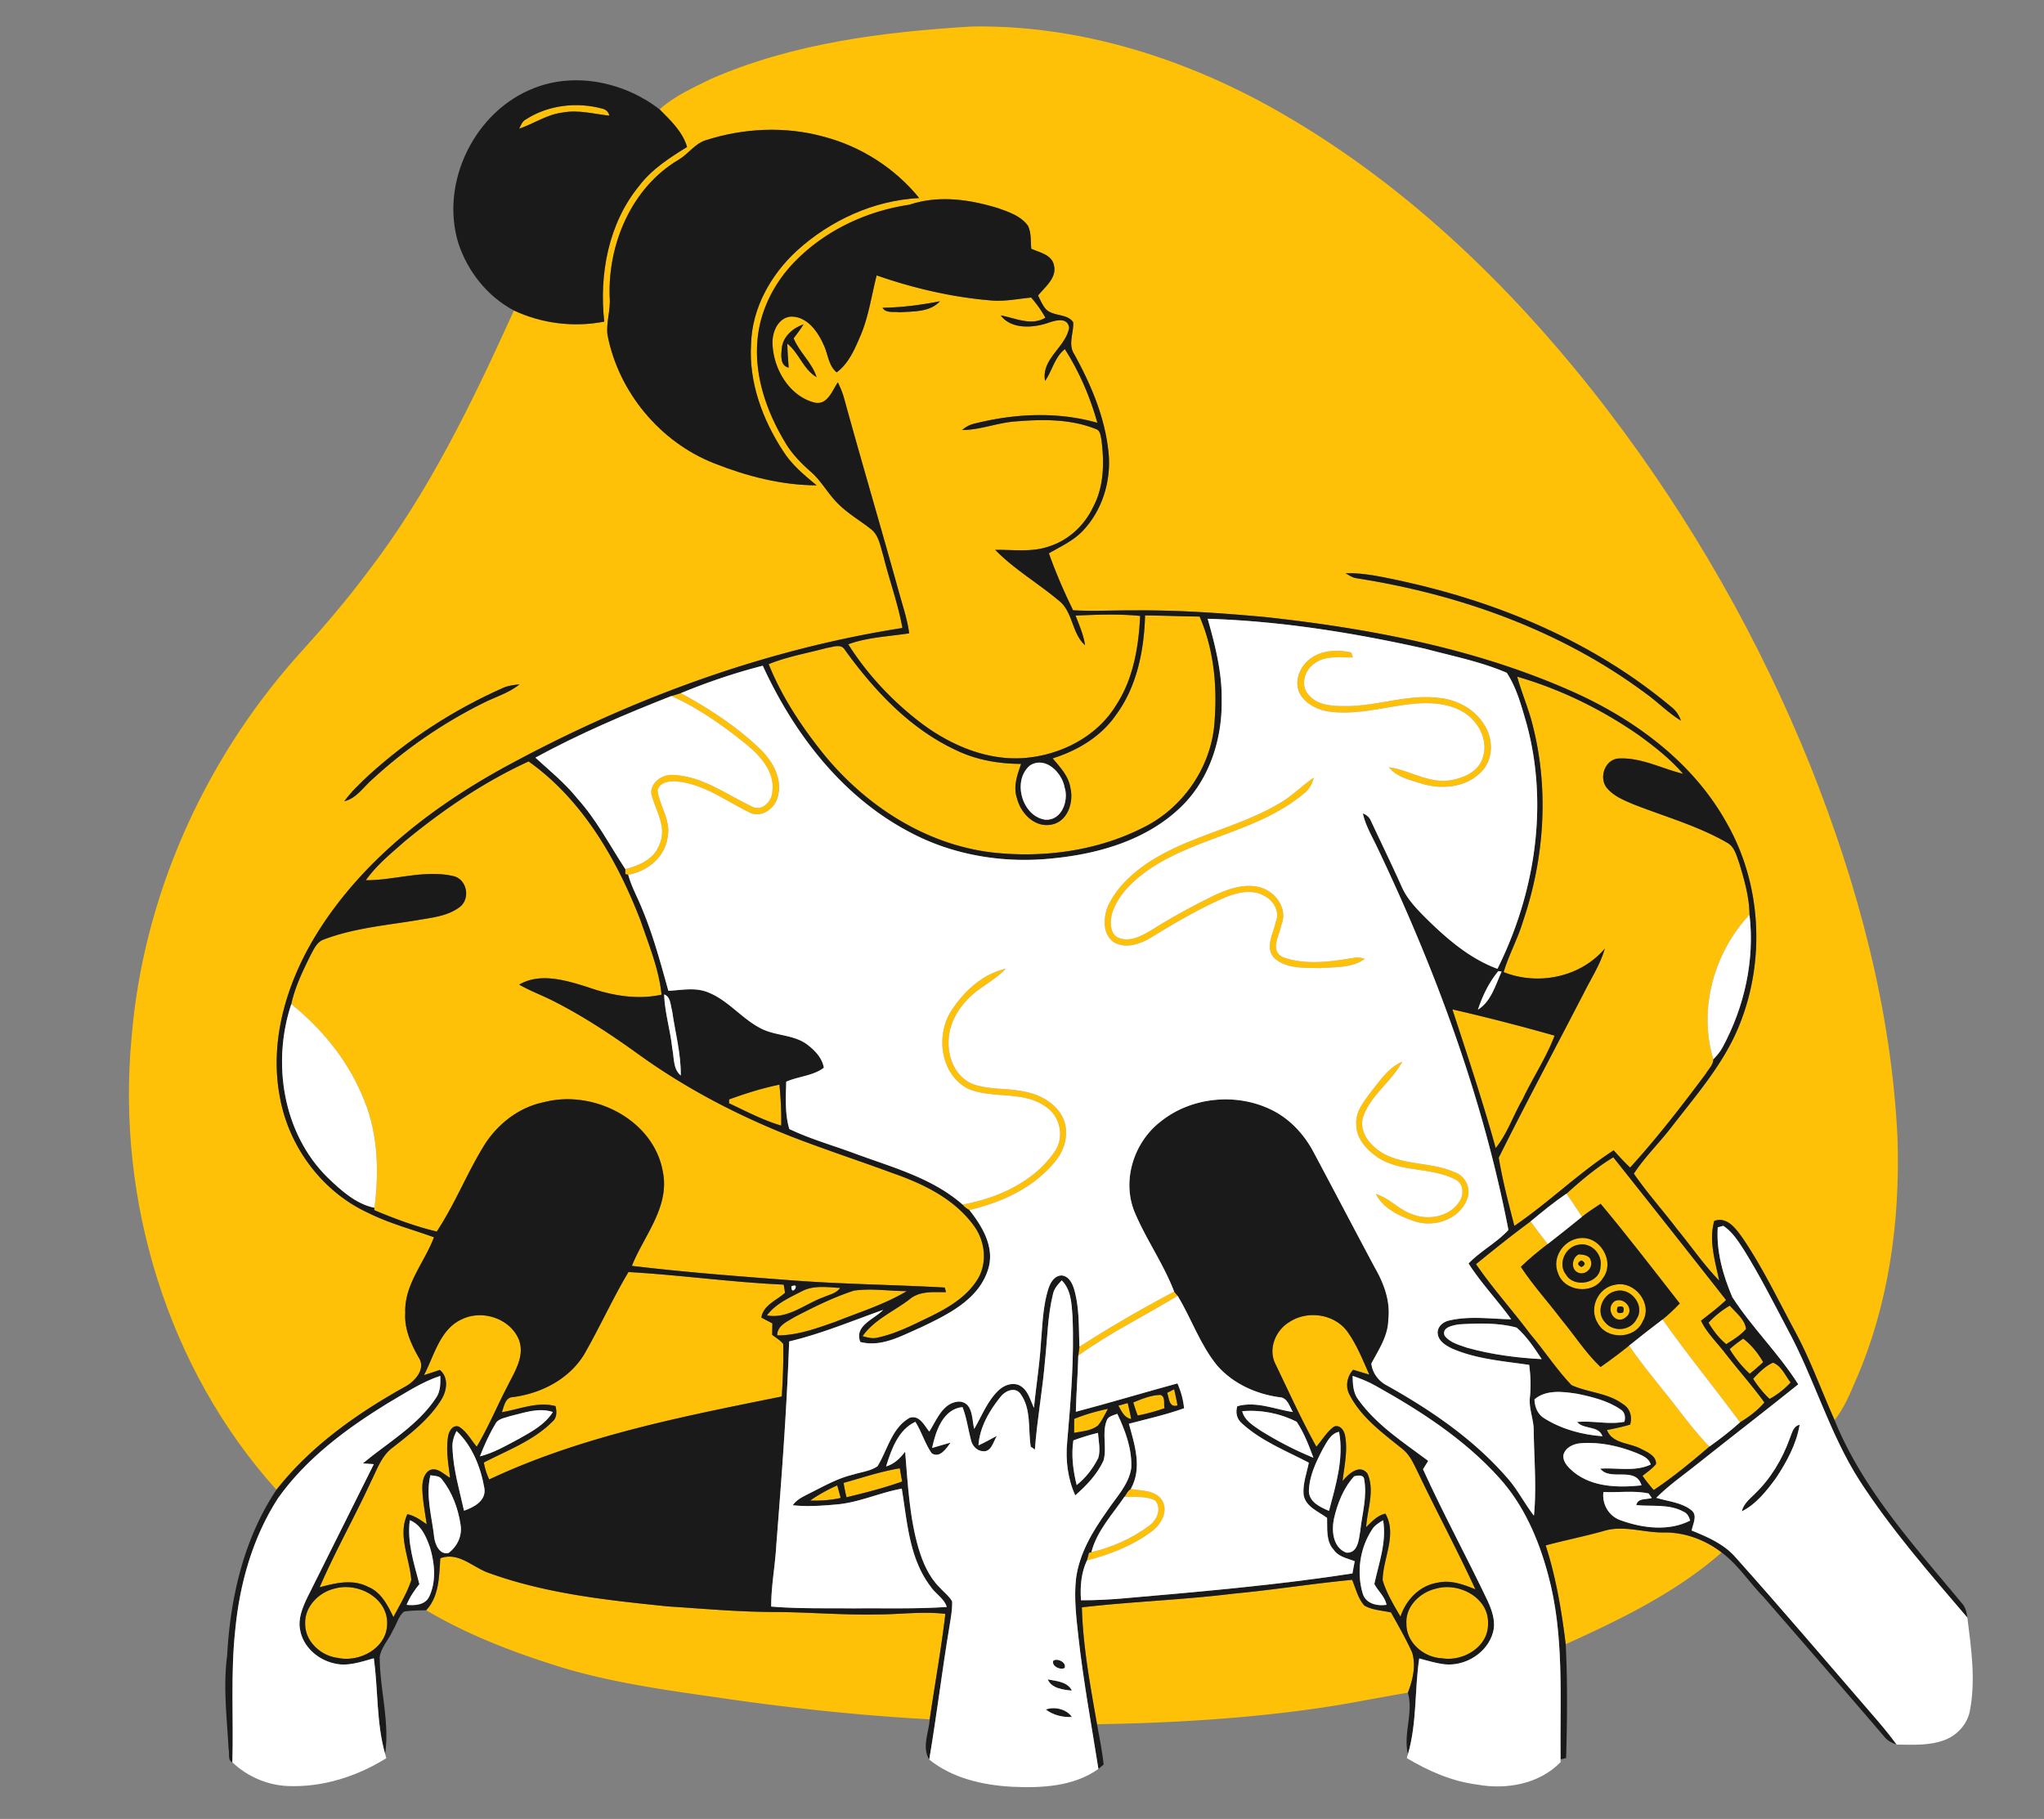
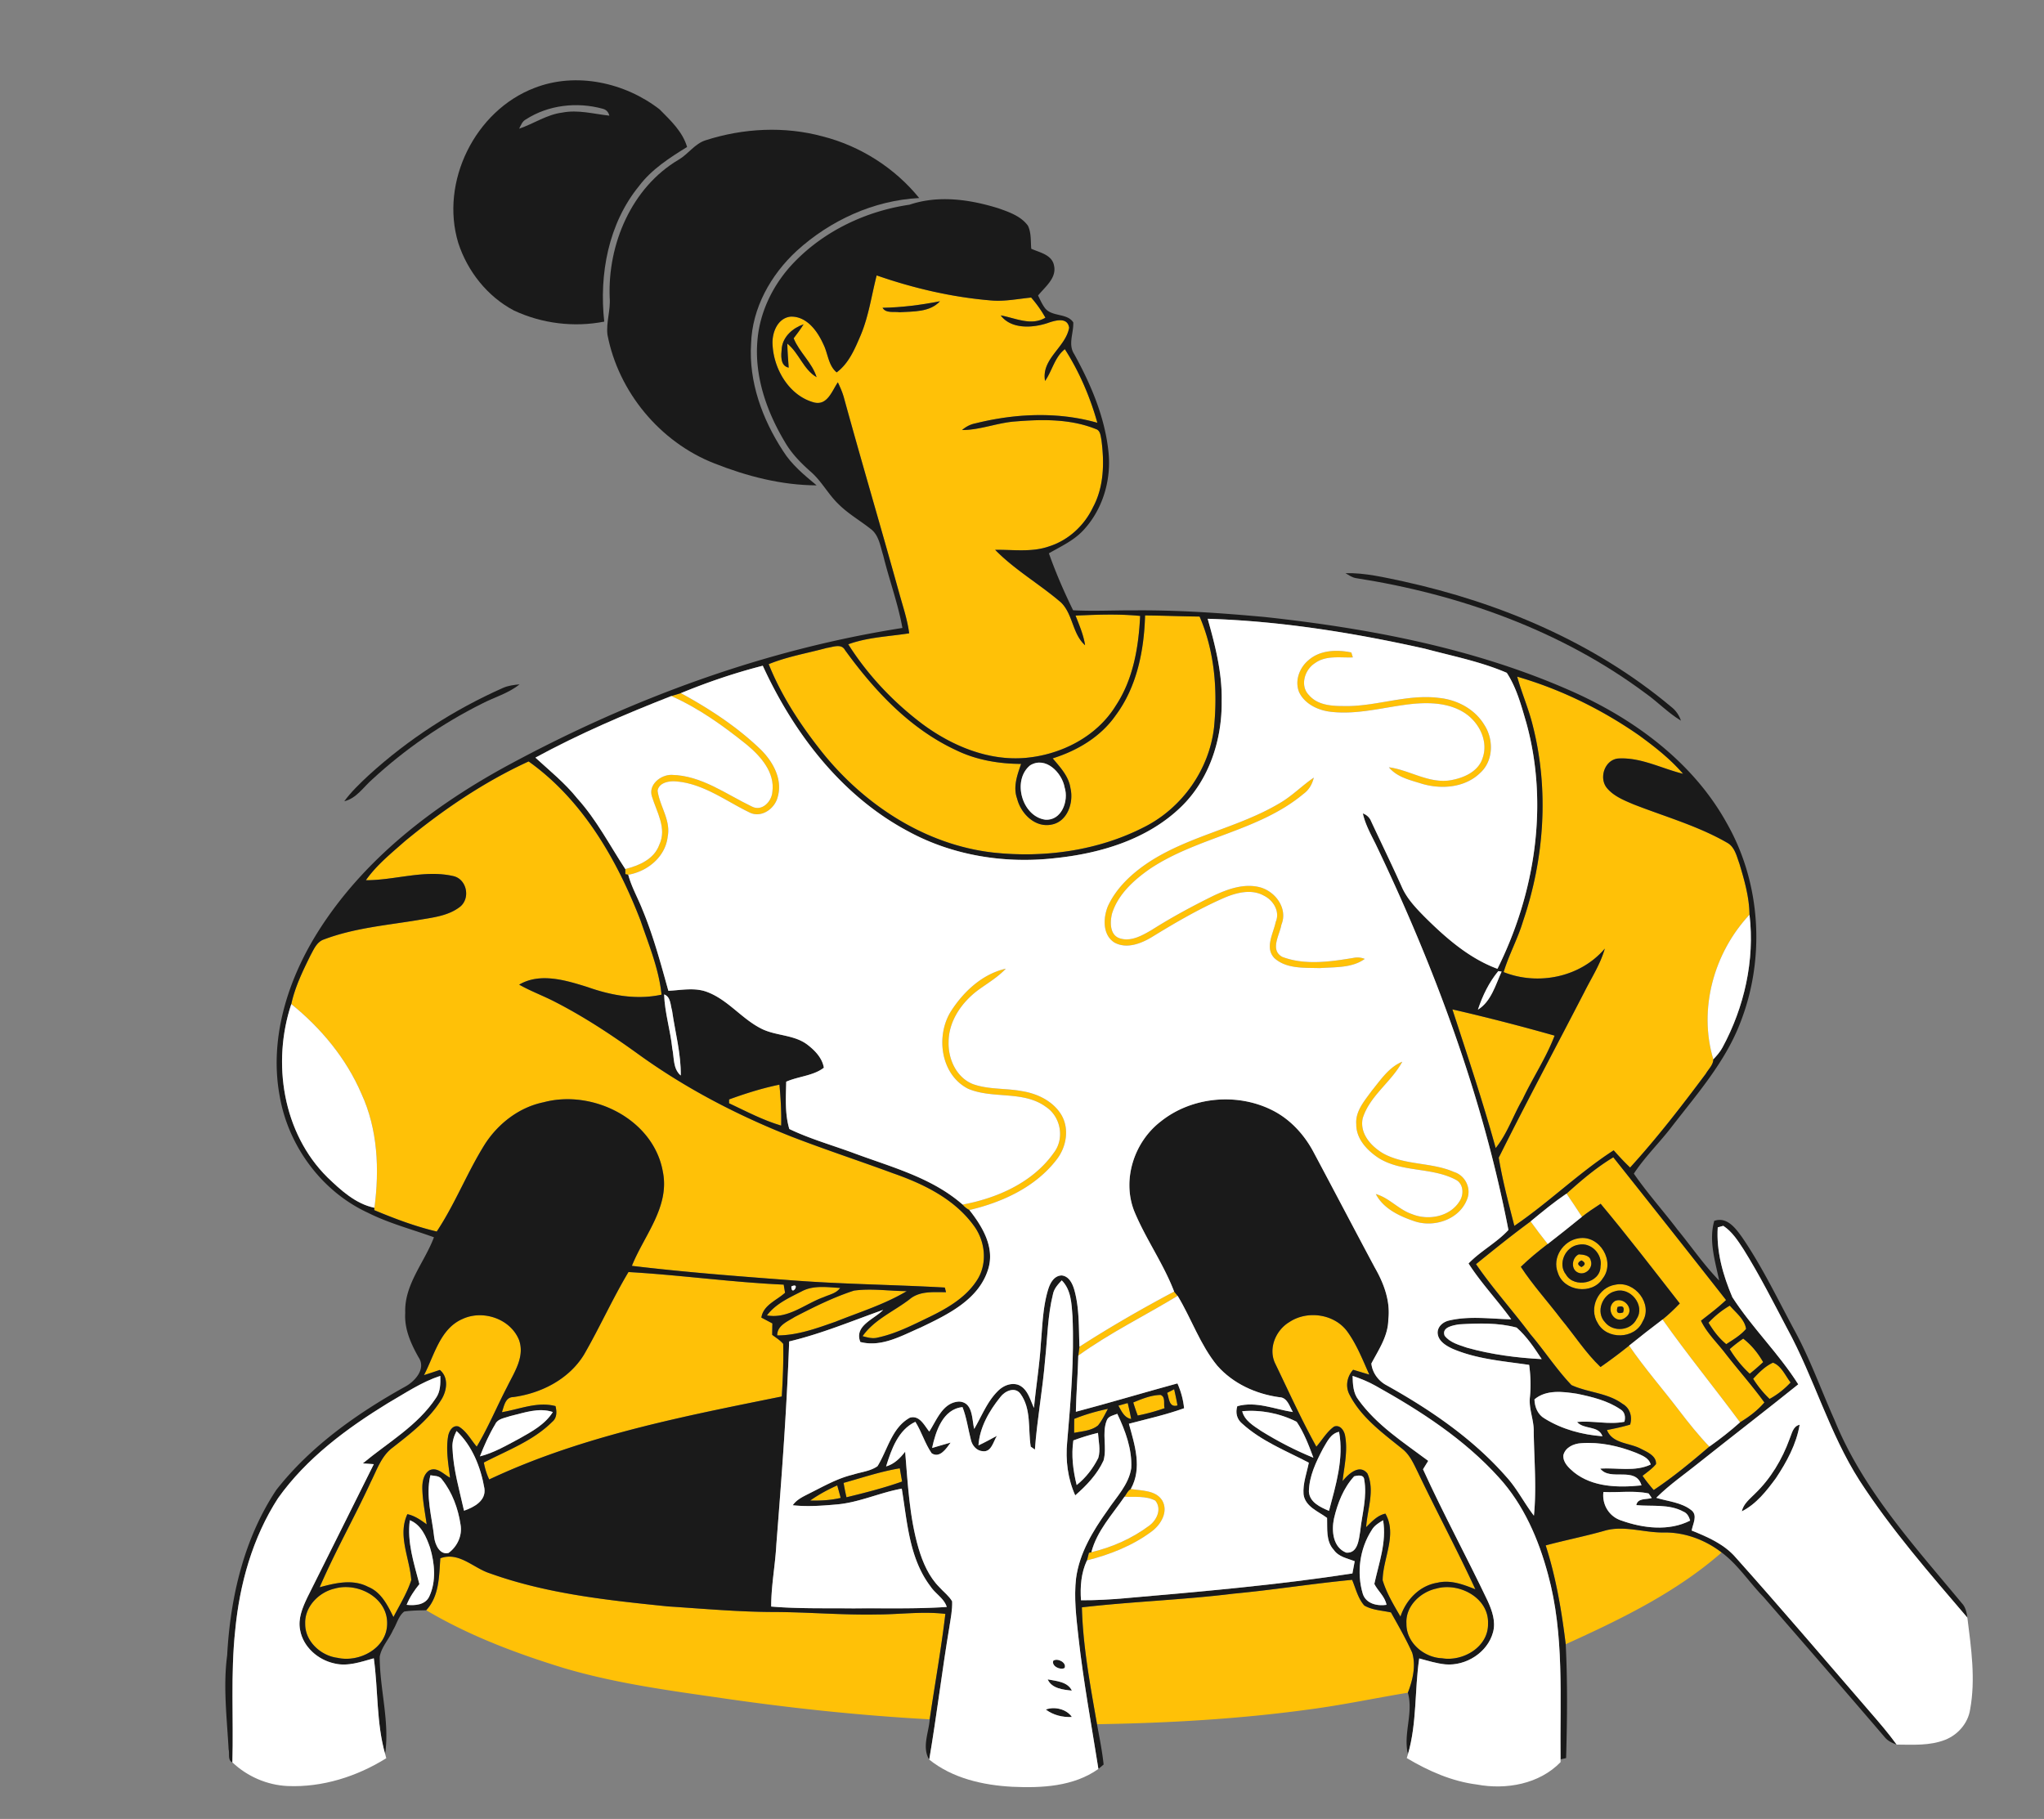
<svg xmlns="http://www.w3.org/2000/svg" xmlns:ns1="http://sodipodi.sourceforge.net/DTD/sodipodi-0.dtd" xmlns:ns2="http://www.inkscape.org/namespaces/inkscape" width="824" height="550pt" viewBox="0 0 618 550" version="1.1" id="svg48" ns1:docname="copywriting-basilicata.svg" ns2:version="1.1.2 (0a00cf5339, 2022-02-04)">
  <rect x="0" y="0" width="618" height="550" fill="#808080" stroke="none" />
  <defs id="defs52" />
  <ns1:namedview id="namedview50" pagecolor="#ffffff" bordercolor="#666666" borderopacity="1.0" ns2:pageshadow="2" ns2:pageopacity="0.0" ns2:pagecheckerboard="0" ns2:document-units="pt" showgrid="false" ns2:zoom="0.82442222" ns2:cx="648.93932" ns2:cy="339.6318" ns2:window-width="1920" ns2:window-height="1012" ns2:window-x="0" ns2:window-y="32" ns2:window-maximized="1" ns2:current-layer="svg48" />
  <g id="g77">
    <g fill="#ffc107" id="g20">
-       <path d="M214.86 23.91c24.88-10.89 52.23-14.29 79.11-15.9 32.96-.51 65.35 9.96 93.7 26.34 38.76 22.37 71.28 54.26 98.37 89.62 25.14 32.93 45.88 69.22 61.35 107.65 14.29 35.83 24.46 73.68 26.31 112.34.86 25.15-2.6 50.77-12.84 73.92-1.7 4.02-3.44 8.08-6.18 11.52-4.03-9.01-7.33-18.34-12.06-27.02-5.12-9.49-9.77-19.28-15.86-28.2-1.96-2.73-4.58-6.38-8.46-5.02-1.71 6.05.28 12.14 1.49 18.06-4.64-4.76-8.39-10.28-12.6-15.41-4.33-5.7-9.13-11.04-13.2-16.93 3.38-5.15 7.86-9.44 11.57-14.33 7.64-9.87 16.08-19.49 20.61-31.29 7.6-19.38 6.29-42.18-4.06-60.32-10.09-18.28-27.61-31.26-46.37-39.69-29.38-13.13-61.36-19.2-93.19-22.67-13.18-1.21-26.42-2.14-39.66-2.02-6.15-.04-12.3.3-18.44-.03-2.75-5.6-5.23-11.34-7.32-17.22 3.57-2.06 7.44-3.81 10.31-6.86 5.86-6.2 8.55-15.06 7.74-23.49-1.04-10.63-5.28-20.62-10.39-29.88-1.95-2.96-.14-6.4-.29-9.6-1.86-2.9-6.58-1.59-8.62-4.41-.84-1.15-1.4-2.45-2.02-3.71 2.09-2.62 5.65-5.24 4.83-9.02-.59-3.32-4.3-3.96-6.89-5.12-.21-2.32.04-4.81-1-6.96-2.08-2.89-5.65-4.11-8.87-5.26-8.67-2.7-18.16-4.07-26.95-1.1-13.02 1.91-25.56 7.81-34.77 17.31-6.22 6.4-10.48 14.83-11.2 23.78-.94 10.82 2.82 21.5 8.31 30.66 2.03 3.53 4.91 6.44 7.94 9.1 3.21 2.84 5.19 6.75 8.28 9.7 2.88 2.88 6.46 4.92 9.64 7.43 2.59 1.87 2.97 5.29 3.88 8.12 1.79 7.33 4.45 14.44 5.79 21.88-41.65 6.52-81.74 21.29-118.76 41.26-22.79 12.29-44.21 28.65-58.1 50.85-9.1 14.58-14.63 32.28-11.41 49.5 2.62 15.09 12.74 28.81 26.71 35.24 6.36 3.19 13.26 4.98 19.92 7.39-2.86 7.64-9.02 14.29-8.68 22.88-.31 4.86 1.73 9.34 4.05 13.46 2.34 3.49-1.19 7.32-4.22 8.91-14.51 8.09-28.43 17.93-38.78 31.11-32.98-36.62-48.35-87.62-43.83-136.43 3.43-42.55 21.64-83.54 49.91-115.4 7.47-8.23 14.76-16.64 21.41-25.56 18.57-24.08 31.8-51.64 44.32-79.2 8.45 3.96 18.14 5.15 27.3 3.36-1.57-14.32 1.25-29.66 10.54-41.02 3.81-5.06 9.2-8.5 14.51-11.79-1.36-4.64-5-8.03-8.3-11.36 4.46-4.06 10.08-6.51 15.42-9.17m-1.5 18.5c-3.3 1.04-5.24 4.16-8.14 5.86-14.27 8.4-21.52 25.6-20.88 41.74.31 3.76-1.11 7.44-.68 11.18 3.31 17.3 15.88 32.49 32.29 38.91 9.83 3.9 20.33 6.62 30.96 6.66-3.75-3.11-7.57-6.25-10.18-10.43-6.22-9.54-10.39-20.87-9.64-32.39.31-10.82 5.97-20.87 13.81-28.1 10.12-9.2 23.27-15.26 37.02-15.96-7.4-9.11-17.8-15.73-29.17-18.63-11.56-3.14-24.02-2.5-35.39 1.16m193.45 130.9c1.01.61 2.01 1.33 3.22 1.51 31.18 4.86 61.93 15.8 87.4 34.74 3.72 2.63 6.89 5.98 10.8 8.35-.56-1.68-1.57-3.13-2.97-4.2-23.15-19.41-51.71-31.49-81.04-37.93-5.73-1.2-11.51-2.61-17.41-2.47M152 208.04c-14.8 6.58-28.58 15.47-40.55 26.4-2.61 2.45-5.24 4.93-7.36 7.84 3.7-.87 5.79-4.3 8.5-6.65 9.9-9.13 21.11-16.84 33.14-22.87 3.78-1.96 8.01-3.11 11.36-5.83-1.73.17-3.49.38-5.09 1.11zM159.03 36.09c6.76-4.36 15.41-5.33 23.11-3.23 1.11.26 1.81.96 2.1 2.11-4.72-.51-9.46-1.86-14.22-.93-4.7.58-8.65 3.39-13.06 4.87.54-1.03.94-2.26 2.07-2.82z" id="path2" />
      <path d="M265.06 83.28c11.26 3.92 22.98 6.64 34.88 7.59 3.97.3 7.9-.51 11.83-.9 1.64 1.88 3.09 3.92 4.31 6.09-4.29 2.59-9.09.1-13.51-.69 3.13 4.2 9.57 3.83 14.09 2.34 2.18-.77 6.1-2.03 6.6 1.39-1.06 5.96-8.51 9.42-7.28 16.09 2.18-3.11 2.87-7.16 5.98-9.61 4.39 6.85 7.63 14.44 9.83 22.26-12-3.42-24.83-2.82-36.85.17-1.53.29-2.9 1.02-4.06 2.02 5.51.01 10.7-2.23 16.18-2.6 8.08-.67 16.57-.79 24.21 2.28 1.46.42 1.49 2.07 1.75 3.29.9 6.84.8 14.21-2.57 20.42-2.61 5.5-7.41 9.94-13.25 11.79-5.25 1.86-10.88.95-16.31 1.05 5.96 6.1 13.49 10.38 19.94 15.94 3.61 3.57 3.4 9.5 7.25 12.91-.47-3.13-1.74-6.04-2.88-8.97 6.5-.29 13.04-.55 19.53.1-.46 9.4-2.06 19.11-7.35 27.11-5.76 9.41-16.54 14.86-27.33 15.82-11.21.97-22.17-3.62-31.05-10.16-8.85-6.65-16.61-14.84-22.53-24.19 5.91-2.16 12.27-2.36 18.43-3.32-.55-4.21-1.94-8.23-3.06-12.3-5.48-19.77-11.32-39.44-16.75-59.22-.44-1.52-1.09-2.96-1.76-4.38-1.76 2.56-3.14 7.06-7.13 6.11-7.6-1.99-12.37-10.19-12.62-17.72-.16-3.47 1.55-7.83 5.47-8.25 4.82-.16 8.09 4.33 9.87 8.29 1.44 2.81 1.48 6.45 4.05 8.57 3.72-2.76 5.52-7.18 7.29-11.3 2.41-5.77 3.26-12 4.8-18.02m1.78 9.79c1 1.74 3.45 1.08 5.13 1.34 4.14-.26 9.18.03 12.23-3.32-5.74 1.13-11.51 1.87-17.36 1.98m-30.47 12.15c-.19 2.08-.61 5.36 2.09 5.95-.18-2.42-.37-4.84-.42-7.27 3.57 2.86 4.84 7.8 8.86 10.15-1.39-4.45-5.22-7.49-6.94-11.76 1.07-1.36 2.09-2.76 3-4.23-3.19 1.09-6.18 3.64-6.59 7.16z" id="path4" />
      <path d="M346.21 186.09c5.5.04 10.99.29 16.49.34 4.55 10.49 5.48 22.28 4.36 33.57-1.47 12.71-9.62 24.26-21.02 30.04-14 7.21-30.33 9.45-45.88 7.74-20.49-2.37-38.87-14.45-51.59-30.33-6.47-8.13-12.28-16.95-16.16-26.63 5.66-2.31 11.72-3.31 17.59-4.91 1.77-.22 4.36-1.42 5.47.63 8.88 12.28 19.7 23.87 33.66 30.32 6.1 2.96 12.85 4.09 19.6 4.13-1.17 3.35-2.49 6.97-1.21 10.49 1.14 4.54 5.43 8.89 10.44 7.85 4.82-.9 6.71-6.7 5.69-11-.51-3.62-3.12-6.34-5.37-9.02 7.44-2.33 14.5-6.5 19.03-12.99 6.45-8.66 8.6-19.64 8.9-30.23zM395.63 199.62c3.49-3.08 8.59-3.25 12.94-2.33.11.37.34 1.11.46 1.49-3.83.15-8.14-.69-11.45 1.74-3.12 1.94-4.63 6.85-1.82 9.66 2.5 2.96 6.63 3.31 10.25 3.31 9.77.3 19.23-3.7 29.03-2.46 5.48.53 10.86 3.36 13.74 8.16 2.84 4.33 2.8 10.77-1.16 14.43-4.58 4.54-11.66 5.12-17.61 3.4-3.56-1.13-7.6-1.97-10.08-5.01 6.13.82 11.66 4.72 18.03 4.01 4.13-.58 8.95-2.48 10.31-6.83 1.84-5.23-1.2-10.99-5.68-13.77-4.63-2.88-10.34-3.09-15.6-2.57-8.32.87-16.58 3.43-25 2.33-3.67-.5-7.54-2.39-9.2-5.87-1.4-3.42.08-7.41 2.84-9.69zM458.72 204.6c13.15 3.8 25.65 9.95 36.88 17.77 4.75 3.46 9.42 7.13 13.27 11.6-6.52-1.59-12.78-5.05-19.66-4.62-4.03.42-5.84 5.84-3.4 8.88 2.05 2.49 5.15 3.73 8.04 4.96 9.5 3.73 19.47 6.5 28.36 11.63 2.29 1.26 2.85 4.02 3.69 6.29 1.51 5.03 3 10.17 3.06 15.47-10.76 11.47-15.51 28.53-10.94 43.74-.03 1.69-1.48 2.96-2.28 4.36-7.26 9.73-14.7 19.37-22.88 28.35-1.75-1.65-3.38-3.42-4.97-5.21-10.56 6.82-19.62 15.78-30.03 22.85-1.75-6.82-3.57-13.68-4.72-20.62 8.35-16.78 17.25-33.36 25.86-50.04 2.17-4.35 4.88-8.47 6.21-13.18-7.38 8.67-20.14 11.25-30.59 7.11 1.58-5.27 4.29-10.11 5.86-15.38 6.45-18.91 7.91-39.69 2.96-59.13-1.22-5.05-3.35-9.83-4.72-14.83zM202.97 210.47c.96-.29 1.93-.58 2.89-.88 8.52 4.66 16.77 10.02 23.81 16.74 3.88 3.67 7.06 9.2 5.46 14.67-.89 3.62-5.09 6.53-8.67 4.59-7.27-3.54-14.11-8.85-22.48-9.34-1.99-.09-4.79.51-5.16 2.84.63 4.69 4.02 8.9 3.06 13.83-.66 6.13-6.09 10.58-11.93 11.58l-.87-.19c-.01-.39-.01-1.15-.02-1.53 4.2-1.06 8.72-2.98 10.29-7.38 2.34-4.97-.82-9.89-2.24-14.57-1.16-3.56 2.65-6.58 5.94-6.53 9.01.17 16.46 5.83 24.26 9.57 3.03 1.62 6-1.48 6.21-4.4.84-5.89-3.51-10.79-7.72-14.28-7.06-5.68-14.51-11.04-22.83-14.72z" id="path6" />
      <path d="M122.4 254.37c11.45-9.46 23.91-17.93 37.43-24.13 16.34 11.63 26.76 29.74 33.85 48.14 2.5 7.32 5.55 14.63 6.34 22.38-7.56 1.66-15.28.22-22.45-2.32-6.5-2.03-14.29-4.42-20.6-.71 3.33 1.89 6.92 3.23 10.34 4.95 9.08 4.61 17.6 10.23 25.84 16.19 14.22 10.25 29.88 18.4 46.17 24.82 10.18 3.94 20.57 7.34 30.81 11.12 9.15 3.2 18.44 7.73 24.28 15.77 3.4 4.55 4.2 11.13 1.25 16.1-3.3 5.46-9.01 8.79-14.59 11.51-5.08 2.44-10.16 5.08-15.7 6.26-1.54.42-3.09-.03-4.57-.43 3.51-5 9.41-7.47 14.15-11.1 3.1-2.66 7.29-2.17 11.08-2.2-.09-.35-.27-1.05-.37-1.4-15.52-.87-31.09-1-46.6-2.21-16.02-1.21-32.06-2.43-48.01-4.35 3.69-9.2 11.46-17.77 9.38-28.36-2.75-15.92-21.17-25.08-36.08-21.1-7.29 1.49-13.55 6.3-17.6 12.45-5.43 8.58-9.08 18.17-14.7 26.63-6.5-1.53-12.76-3.9-18.91-6.47l.07-.71c1.53-11.59 1.02-23.73-3.94-34.49-4.58-10.67-12.2-19.84-21.2-27.1 1.12-5.18 3.46-9.97 5.78-14.69 1.03-1.86 1.93-4.16 4.13-4.87 9-3.41 18.68-4.25 28.11-5.8 4.46-.79 9.38-1.2 13.06-4.11 3.13-2.6 1.99-8.29-2.07-9.23-8.79-2.01-17.63 1.27-26.46 1.25 3.22-4.58 7.62-8.11 11.78-11.79zM386.86 242.89c3.76-2.16 6.79-5.32 10.36-7.75-.45 1.96-1.48 3.73-3.13 4.92-13.49 11.26-31.94 13.01-46.36 22.62-4.89 3.41-9.71 7.73-11.52 13.6-.6 2.48-.71 6.29 2.16 7.38 3.46 1.25 6.92-.77 9.84-2.46 6-3.81 12.26-7.18 18.63-10.32 4.31-2.03 9.21-3.82 14.02-2.61 4.74 1.22 8.6 6.43 6.57 11.34-.53 3.12-3.58 7.68.31 9.75 6.91 2.58 14.58 1.42 21.69.25 1.09-.19 2.15-.08 3.2.34-3.88 2.81-9.04 2.43-13.59 2.78-4.6-.15-10.03.3-13.7-2.99-3.04-3.12-.35-7.45.37-10.97 1.36-3.15-.72-6.54-3.57-7.94-3.68-2.07-8.1-.97-11.76.54-7.68 3.34-14.94 7.56-22.06 11.94-3.31 2.01-7.69 3.72-11.38 1.69-3.65-2.32-3.42-7.49-1.95-11.04 2.63-5.67 7.44-10.04 12.59-13.41 12.16-7.86 26.87-10.29 39.28-17.66zM287.6 305.65c3.81-5.89 9.48-11.16 16.5-12.74-2.49 2.66-5.66 4.47-8.56 6.61-4.82 3.67-8.7 9.24-8.73 15.49-.19 5.16 2.35 10.87 7.42 12.82 4.75 1.68 9.9 1.17 14.8 2.11 4.62.74 9.3 2.99 11.82 7.08 2.54 4.21 1.6 9.74-1.31 13.51-6.38 8.38-16.43 13-26.45 15.35a6.28 6.28 0 01-2.05-1.65c10.5-1.93 21.26-6.7 27.56-15.64 3.34-4.3 2.14-10.88-2.34-13.88-6.88-5.05-16.04-2.32-23.53-5.49-8.38-4.24-9.92-16.09-5.13-23.57zM439.13 305.21c10.36 2.38 20.67 5.04 30.9 7.94-2.54 6.73-6.6 12.73-9.65 19.22-2.84 4.85-4.61 10.38-8.16 14.78-3.9-14.12-8.56-28.02-13.09-41.94zM414.78 329.78c2.67-3.26 5.14-7.08 9.19-8.74-3.3 6.15-9.82 10.25-11.96 17.1-1 4.6 2.56 8.52 6.25 10.66 6.59 3.61 14.55 2.59 21.36 5.58 3.4 1.04 5.3 4.94 3.95 8.25-2.32 6.09-9.89 8.63-15.83 6.67-4.52-1.52-9.48-3.8-11.76-8.25 4.1 1.17 6.91 4.73 10.94 6.07 4.88 2.01 11.42.82 14.34-3.84 1.39-2 1.28-5.3-1.06-6.53-7.28-3.89-16.33-2.17-23.4-6.61-3.44-2.28-6.77-5.76-6.73-10.15-.34-4.02 2.54-7.18 4.71-10.21z" id="path8" />
      <path d="M220.44 332.44c4.96-1.81 10.04-3.41 15.22-4.47.39 4.11.63 8.25.53 12.38-5.5-1.62-10.6-4.32-15.76-6.75 0-.29 0-.87.01-1.16zM473.64 360.92c4.43-3.99 9.02-7.9 14.14-10.98 11.41 14.34 22.77 28.74 34.09 43.16-2.38 2.27-5.01 4.23-7.58 6.25 1.81 3.77 4.92 6.67 7.43 9.97 3.85 4.96 8.06 9.65 11.74 14.75-2.08 2.43-4.64 4.35-7.36 6-7.72-10.44-15.95-20.49-23.43-31.09 1.85-1.48 3.56-3.14 5.21-4.85-7.89-10.11-15.71-20.3-23.93-30.14-1.93 1.25-3.85 2.52-5.65 3.94-1.52-2.36-3.08-4.69-4.66-7.01zM446.27 382.24c5.43-4.39 10.87-8.79 16.5-12.92 1.67 2.32 3.39 4.61 5.18 6.84-2.83 2.16-5.58 4.42-8.13 6.89 3.66 5.6 8.2 10.55 12.23 15.88 3.97 4.79 7.34 10.1 11.86 14.42 2.96-2.04 5.84-4.21 8.65-6.47 4.64 6.8 10.08 13 15.06 19.54 2.9 3.8 5.89 7.54 9.2 11-5.4 4.62-10.91 9.19-16.82 13.13-1.21-1.37-2.34-2.8-3.38-4.29 1.39-1.13 2.93-2.14 4.07-3.55.18-2.54-2.8-3.71-4.68-4.69-3.42-1.78-8.53-1.48-10.15-5.62 2.36-.45 4.71-.95 7.01-1.64.71-2.42-.05-5.03-2.33-6.29-4.54-3.35-10.48-3.37-15.42-5.66-4.56-4.8-8.19-10.41-12.47-15.45-5.33-7.14-11.35-13.76-16.38-21.12z" id="path10" />
      <path d="M477.37 374.42c6.33-1.04 11.16 7.1 7.2 12.17-3.15 5.07-11.81 3.91-13.56-1.77-1.82-4.55 1.66-9.75 6.36-10.4m-.01 1.94c-4.04.48-6.52 5.78-3.88 9.05 2.45 4.24 10.42 2.64 10.44-2.49.66-3.68-2.86-7.33-6.56-6.56z" id="path12" />
      <path d="M477.34 379.28c1.3.06 3.33.27 3.62 1.85.83 2.14-1.51 4.56-3.69 3.73-2.44-.87-2.1-4.56.07-5.58m.8 1.83c-1.31.68-1.31 1.35.01 2.02 1.3-.68 1.3-1.36-.01-2.02zM176.59 409.58c4.72-8.18 8.59-16.84 13.43-24.95 15.66.9 31.24 3.11 46.93 3.81.1.61.31 1.84.41 2.46-2.53 2.3-6.6 3.72-7.16 7.51 1.11.58 2.22 1.17 3.33 1.76-.03 1.15-.05 2.3-.06 3.46 1.14.86 2.4 1.6 3.33 2.72.13 5.3-.11 10.61-.43 15.91-30.03 6.07-60.55 11.96-88.46 25.09-.77-1.63-1.31-3.35-1.62-5.12 7.09-3.68 14.9-6.55 20.65-12.28 1.49-1.22 1.43-3.08 1.02-4.78-5.49-1.45-10.85.95-16.21 1.84.66-1.79.98-4.56 3.45-4.57 8.46-1.14 16.84-5.41 21.39-12.86zM488.4 388.46c5.85-1.28 11.46 5.83 8.25 11.12-2.35 5.42-10.88 5.62-13.61.43-2.77-4.48.16-10.77 5.36-11.55m-.01 1.96c-3.96.89-6.03 6.33-3.12 9.39 2.49 3.12 7.86 2.62 9.59-1.04 2.65-4.06-1.93-9.72-6.47-8.35z" id="path14" />
      <path d="M242.46 390.44c3.56-1.88 7.72-1.2 11.57-1-1.17 1.64-3.25 2.01-4.98 2.78-5.68 2.03-10.72 6.66-17.17 5.53 2.63-3.53 6.77-5.36 10.58-7.31zM240.27 398.22c5.8-3 11.7-5.95 17.93-7.97 5.28-.73 10.65.13 15.96.16-6.72 4.02-14.28 6.34-21.52 9.24-5.7 2-11.52 4.15-17.64 4.15-.06-3.01 3.14-4.22 5.27-5.58zM326.37 407.22c9.28-5.98 18.88-11.5 28.63-16.68.27.32.79.97 1.06 1.29-9.99 6.05-20.55 11.22-30.04 18.07.09-.67.26-2.01.35-2.68zM488.4 393.33c3.05-1.14 6.02 3.08 3.03 5.08-3.27 2.48-6.45-3.1-3.03-5.08m.67 1.87c-.52 1.63.03 2.18 1.67 1.65.51-1.62-.05-2.17-1.67-1.65zM516.57 399.96c1.87-2.03 4.04-3.77 6.43-5.17 1.83 2.12 4.52 4.14 4.92 7.04-1.65 1.94-3.88 3.24-5.99 4.61-2.2-1.79-3.91-4.07-5.36-6.48zM139.81 398.84c6.18-2.9 14.52-.09 17.12 6.34 1.82 5.06-1.47 9.79-3.59 14.15-3.13 6-5.72 12.29-9.2 18.1-1.76-2.05-3.07-4.66-5.44-6.07-1.86-.61-2.98 1.46-3.22 2.99-.69 4.15.09 8.36.6 12.48-1.94-1.02-3.95-3.43-6.33-2.19-1.69 1.16-2.07 3.39-2.06 5.3.06 3.69.82 7.33 1.32 10.98-1.79-1.3-3.64-2.61-5.84-3.07-3.01 6.43.72 13.36 1.18 19.93-1.27 3.94-3.5 7.5-5.39 11.17-1.78-3.58-3.71-7.53-7.65-9.12-4.65-2.43-9.91-1.17-14.66.12 4.68-10.85 10.54-21.16 15.48-31.89 1.84-3.64 3.18-7.82 6.58-10.34 5.38-4.21 10.97-8.49 14.64-14.36 1.78-2.73 2.41-6.83-.37-9.13-1.59.54-3.19 1.07-4.79 1.58 3.14-5.98 4.85-14.01 11.62-16.97zM389.79 399.79c5.44-3.66 13.64-2.53 17.57 2.84 2.87 3.96 4.65 8.58 6.65 13.02-1.64-.48-3.27-.98-4.89-1.47-1.89 2.1-2.43 5.14-1.03 7.66 3.55 6.84 9.99 11.48 15.85 16.23 2.35 1.82 3.52 4.62 4.8 7.21 5.65 11.83 11.85 23.39 17.34 35.29-3.62-1.45-7.52-2.94-11.48-1.99-5.41.86-9.51 5.19-11.17 10.25-2.04-3.53-4.2-7.07-5.39-11 .07-6.65 4.46-13.77.84-20.14-2.45.52-4.12 2.42-5.83 4.09.34-5.34 2.69-11.09.39-16.22-2.39-3.04-5.84.21-7.52 2.3.51-4.5 1.6-9.07.79-13.59-.23-1.61-1.48-3.58-3.35-2.91-2.22 1.59-3.6 4.05-5.36 6.08-4.51-8.14-8.35-16.65-12.39-25.03-2.26-4.5.03-10.12 4.18-12.62zM522.97 407.94c1.29-1.14 2.66-2.2 4.09-3.17 2.48 1.92 4.47 4.37 6.02 7.1-1.3 1.23-2.65 2.4-4.05 3.51-2.37-2.18-4.39-4.69-6.06-7.44zM530.06 416.91c1.76-1.87 3.61-3.79 5.99-4.87 2.55.94 3.73 3.92 5.34 5.99-1.85 1.98-3.98 3.67-6.36 4.97a31.904 31.904 0 01-4.97-6.09zM352.89 421.16c.53-.27 1.59-.81 2.11-1.08.38 1.62.72 3.24 1.01 4.89-2.59.73-2.51-2.13-3.12-3.81zM342.64 424.07c2.63-1.09 5.35-2.21 8.24-2.28 1.61.57.85 2.72 1.23 4.01-2.65.93-5.37 1.68-8.12 2.22-.5-1.31-.95-2.62-1.35-3.95zM338.15 425.04c.93-.27 1.87-.53 2.81-.79.39 1.59.75 3.2 1.05 4.82-2.1-.38-2.93-2.39-3.86-4.03zM324.79 429.04c3.29-1.34 6.72-2.31 10.19-3.04-.93 1.71-1.75 3.51-3 5.02-2.02 1.63-4.77 1.74-7.22 2.24 0-1.41.01-2.82.03-4.22zM255.06 448.39c5.63-1.56 11.2-3.46 16.99-4.41.23 1.33.46 2.66.7 4-5.49 1.95-11.16 3.39-16.82 4.76-.34-1.45-.63-2.9-.87-4.35zM244.95 453.73c2.56-1.8 5.32-3.31 8.18-4.58.37 1.25.71 2.51 1.04 3.78-3.02.71-6.13.88-9.22.8zM339.98 452.58c.61-.8 1.01-1.83 1.91-2.35 3.24.55 7.5.31 9.49 3.44 2 3.42-.41 7.41-3.25 9.46-5.76 4.29-12.58 6.95-19.49 8.7.15-.58.44-1.72.59-2.3l.75-.19c6.25-1.46 12.25-4.12 17.4-7.95 2.34-1.66 4-5.1 1.93-7.64-2.86-1.51-6.22-1.03-9.33-1.17zM484.97 462.9c5.95-1.8 12.02.58 18.05.48 6.33-.09 12.52 2.2 17.52 6.05-13.81 12.11-30.54 20.22-47.15 27.74-1.23-10.11-2.93-20.16-6.05-29.88 5.85-1.57 11.8-2.74 17.63-4.39zM133.14 471.19c5.65-2.1 10 2.98 15.01 4.56 17.27 6.2 35.66 8.13 53.8 9.99 10.68.69 21.36 1.67 32.07 1.69 10.33.03 20.64.95 30.98.75 6.94 0 13.89-1 20.83-.18-1.25 10.67-3.18 21.25-4.73 31.88-21.78-1.19-43.5-3.54-65.08-6.74-15.3-2.19-30.67-4.36-45.53-8.76-14.39-4.42-28.63-9.78-41.62-17.48 3.98-4.31 3.86-10.25 4.27-15.71zM372.95 481.88c11.99-1.12 23.88-3.04 35.86-4.18 1.11 2.62 1.75 5.6 3.69 7.77 2.43 1.41 5.36 1.49 8.06 2.09 2.23 3.99 4.52 7.98 6.41 12.15 1.2 3.99.17 8.32-1.3 12.12-9.88 1.63-19.69 3.72-29.62 5.03-21.33 2.94-42.87 4.15-64.37 4.5-2.03-11.69-4.26-23.45-4.57-35.34 15.24-1.77 30.61-2.25 45.84-4.14z" id="path16" />
-       <path d="M101.28 480.32c6.98-1.93 15.97 2.81 15.77 10.68-.07 7.39-8.4 11.8-15.06 10.28-5.03-.64-9.78-5-9.72-10.28-.22-5.18 4.16-9.61 9.01-10.68zM434.28 480.34c6.9-1.96 15.98 2.84 15.62 10.66.13 6.98-7.54 11.48-13.91 10.42-5.47-.21-10.86-4.76-10.76-10.47-.34-5.25 4.2-9.56 9.05-10.61z" id="path18" />
+       <path d="M101.28 480.32c6.98-1.93 15.97 2.81 15.77 10.68-.07 7.39-8.4 11.8-15.06 10.28-5.03-.64-9.78-5-9.72-10.28-.22-5.18 4.16-9.61 9.01-10.68M434.28 480.34c6.9-1.96 15.98 2.84 15.62 10.66.13 6.98-7.54 11.48-13.91 10.42-5.47-.21-10.86-4.76-10.76-10.47-.34-5.25 4.2-9.56 9.05-10.61z" id="path18" />
    </g>
    <g fill="#1a1a1a" id="g36">
      <path d="M161.6 26.59c12.59-4.91 27.36-1.64 37.84 6.49 3.3 3.33 6.94 6.72 8.3 11.36-5.31 3.29-10.7 6.73-14.51 11.79-9.29 11.36-12.11 26.7-10.54 41.02-9.16 1.79-18.85.6-27.3-3.36-8.02-4.22-14.07-11.87-16.84-20.46-5.57-18.43 5.08-39.98 23.05-46.84m-2.57 9.5c-1.13.56-1.53 1.79-2.07 2.82 4.41-1.48 8.36-4.29 13.06-4.87 4.76-.93 9.5.42 14.22.93-.29-1.15-.99-1.85-2.1-2.11-7.7-2.1-16.35-1.13-23.11 3.23z" id="path22" />
      <path d="M213.36 42.41c11.37-3.66 23.83-4.3 35.39-1.16 11.37 2.9 21.77 9.52 29.17 18.63-13.75.7-26.9 6.76-37.02 15.96-7.84 7.23-13.5 17.28-13.81 28.1-.75 11.52 3.42 22.85 9.64 32.39 2.61 4.18 6.43 7.32 10.18 10.43-10.63-.04-21.13-2.76-30.96-6.66-16.41-6.42-28.98-21.61-32.29-38.91-.43-3.74.99-7.42.68-11.18-.64-16.14 6.61-33.34 20.88-41.74 2.9-1.7 4.84-4.82 8.14-5.86z" id="path24" />
      <path d="M274.98 61.9c8.79-2.97 18.28-1.6 26.95 1.1 3.22 1.15 6.79 2.37 8.87 5.26 1.04 2.15.79 4.64 1 6.96 2.59 1.16 6.3 1.8 6.89 5.12.82 3.78-2.74 6.4-4.83 9.02.62 1.26 1.18 2.56 2.02 3.71 2.04 2.82 6.76 1.51 8.62 4.41.15 3.2-1.66 6.64.29 9.6 5.11 9.26 9.35 19.25 10.39 29.88.81 8.43-1.88 17.29-7.74 23.49-2.87 3.05-6.74 4.8-10.31 6.86 2.09 5.88 4.57 11.62 7.32 17.22 6.14.33 12.29-.01 18.44.03 13.24-.12 26.48.81 39.66 2.02 31.83 3.47 63.81 9.54 93.19 22.67 18.76 8.43 36.28 21.41 46.37 39.69 10.35 18.14 11.66 40.94 4.06 60.32-4.53 11.8-12.97 21.42-20.61 31.29-3.71 4.89-8.19 9.18-11.57 14.33 4.07 5.89 8.87 11.23 13.2 16.93 4.21 5.13 7.96 10.65 12.6 15.41-1.21-5.92-3.2-12.01-1.49-18.06 3.88-1.36 6.5 2.29 8.46 5.02 6.09 8.92 10.74 18.71 15.86 28.2 4.73 8.68 8.03 18.01 12.06 27.02 8.56 21.1 24.16 38.08 38.48 55.37 1.13 1.19 1.46 2.79 1.67 4.36-11.39-13.34-22.99-26.62-32.55-41.37-9.23-14.41-13.78-31.12-21.95-46.08-4.23-8.04-8.34-16.16-13.15-23.87-1.72-2.63-3.47-5.4-6.15-7.15-.41.12-1.25.35-1.67.46-.47 7.25 1.59 14.52 4.42 21.13 5.98 9.25 14.03 17.02 19.92 26.34-9.83 7.9-19.82 15.59-29.69 23.44-4.43 3.59-9.18 6.82-13.24 10.87 3.57 1.1 7.61 1.36 10.63 3.76 1.98 1.58.4 4.15.08 6.14 4.9 1.97 9.93 4.15 13.43 8.28 13.7 15.33 27.02 30.98 40.46 46.53 2.79 3.22 5.58 6.46 8.08 9.91-1.38-.49-2.72-1.12-3.64-2.28-12.15-14.19-24.4-28.29-36.65-42.39-4.29-4.39-7.66-9.71-12.62-13.42-5-3.85-11.19-6.14-17.52-6.05-6.03.1-12.1-2.28-18.05-.48-5.83 1.65-11.78 2.82-17.63 4.39 3.12 9.72 4.82 19.77 6.05 29.88.58 11.46.45 22.96.12 34.43-.42.1-1.26.29-1.68.39-.22-18.65 1.2-37.7-3.78-55.9-2.84-10.63-7.35-21.09-14.83-29.3-10.46-11.6-23.73-20.19-37.28-27.74-2.21-1.25-4.57-2.21-6.98-3.01.06 2.5.15 5.18 1.77 7.24 5.53 7.68 13.63 12.86 21.09 18.45-.52.84-1.05 1.69-1.57 2.54 6.13 13.47 13.21 26.49 19.57 39.86 1.32 2.91 2.47 6.19 1.6 9.4-1.64 6.15-8.2 10.28-14.43 9.73-2.69-.28-5.29-1.09-7.89-1.79-1.42 9.61-.67 19.56-3.41 28.95-1.49-6.21 1.72-12.42-.02-18.59 1.47-3.8 2.5-8.13 1.3-12.12-1.89-4.17-4.18-8.16-6.41-12.15-2.7-.6-5.63-.68-8.06-2.09-1.94-2.17-2.58-5.15-3.69-7.77-11.98 1.14-23.87 3.06-35.86 4.18-15.23 1.89-30.6 2.37-45.84 4.14.31 11.89 2.54 23.65 4.57 35.34.74 4.05 1.57 8.09 2 12.19-.4.33-1.19 1-1.58 1.33-2.1-13.32-4.56-26.59-6.05-40-.64-5.85-1.38-11.78-.7-17.67 1.02-7.58 5.07-14.3 9.45-20.42 2.69-4.08 6.48-7.83 7.23-12.86.29-5.75-1.79-11.31-4.22-16.43-1.17.49-2.74.66-3.21 2.07-1.5 3.86.16 8.14-.95 12.06-1.91 4.16-5.14 7.56-8.56 10.53-2.26-5.05-2.96-10.65-2.43-16.14 1.08-12.63 2.16-25.32 1.61-38.01-.29-3.78-.39-8-3.25-10.86-1.15 1.22-2.36 2.52-2.67 4.24-1.59 6.4-1.64 13.05-2.35 19.57-.74 9.15-2.43 18.2-3.1 27.36-.31-.22-.94-.67-1.26-.9-.85-5.32.25-11.37-3.12-15.99-1.67-2.24-4.73-.81-6.07 1.01-3.36 4.18-6.26 9.14-6.61 14.61 1.9-.89 3.74-1.9 5.58-2.9-1.1 1.72-1.67 5.04-4.33 4.65-1.77-.11-3.11-1.66-3.5-3.29-.89-3.34-1.31-6.81-2.58-10.04-5.96.61-8.12 7.36-9.19 12.36 1.87-.54 3.72-1.12 5.6-1.63-1.27 1.74-3.27 4.86-5.73 3.23-2.04-2.95-3.03-6.48-4.93-9.51-5.2 2.41-7.27 8.39-8.85 13.49 2.46-.71 4.25-2.49 5.76-4.46.83 9.81 1.28 19.77 4.07 29.28 1.27 4.26 3.11 8.51 6.29 11.71 1.27 1.42 2.87 2.59 3.85 4.27.09 2.57-.44 5.11-.82 7.64-2.24 13.37-3.84 26.84-6.11 40.21-2.27-3.73-.12-8.19.15-12.18 1.55-10.63 3.48-21.21 4.73-31.88-6.94-.82-13.89.18-20.83.18-10.34.2-20.65-.72-30.98-.75-10.71-.02-21.39-1-32.07-1.69-18.14-1.86-36.53-3.79-53.8-9.99-5.01-1.58-9.36-6.66-15.01-4.56-.41 5.46-.29 11.4-4.27 15.71-2.22.05-4.45.06-6.65.39-1.75 1.36-2.25 3.78-3.39 5.62-1.2 2.74-3.49 5.06-4.02 8.04 0 9.82 3.05 19.57 1.64 29.41-2.68-9.4-2.09-19.31-3.43-28.93-3.87 1.07-7.92 2.56-11.96 1.54-4.93-1.08-9.38-4.96-10.31-10.04-.72-3.49.74-6.89 2.21-9.97 6.73-13.39 13.35-26.83 20.06-40.23l-3.32-.24c7.56-6.3 16.52-11.35 22.08-19.73 1.42-1.96 1.4-4.43 1.35-6.73-5.7 1.87-10.68 5.27-15.83 8.24-12.51 7.68-24.67 16.68-33.25 28.77-7.67 11.88-11.6 25.89-12.93 39.89-1.43 13.28-.48 26.65-.86 39.97-1.48-.64-.8-2.66-1.13-3.9-.51-9.47-1.7-19-.44-28.46.94-17.5 5.06-35.32 14.89-50.06 10.35-13.18 24.27-23.02 38.78-31.11 3.03-1.59 6.56-5.42 4.22-8.91-2.32-4.12-4.36-8.6-4.05-13.46-.34-8.59 5.82-15.24 8.68-22.88-6.66-2.41-13.56-4.2-19.92-7.39-13.97-6.43-24.09-20.15-26.71-35.24-3.22-17.22 2.31-34.92 11.41-49.5 13.89-22.2 35.31-38.56 58.1-50.85 37.02-19.97 77.11-34.74 118.76-41.26-1.34-7.44-4-14.55-5.79-21.88-.91-2.83-1.29-6.25-3.88-8.12-3.18-2.51-6.76-4.55-9.64-7.43-3.09-2.95-5.07-6.86-8.28-9.7-3.03-2.66-5.91-5.57-7.94-9.1-5.49-9.16-9.25-19.84-8.31-30.66.72-8.95 4.98-17.38 11.2-23.78 9.21-9.5 21.75-15.4 34.77-17.31m-9.92 21.38c-1.54 6.02-2.39 12.25-4.8 18.02-1.77 4.12-3.57 8.54-7.29 11.3-2.57-2.12-2.61-5.76-4.05-8.57-1.78-3.96-5.05-8.45-9.87-8.29-3.92.42-5.63 4.78-5.47 8.25.25 7.53 5.02 15.73 12.62 17.72 3.99.95 5.37-3.55 7.13-6.11.67 1.42 1.32 2.86 1.76 4.38 5.43 19.78 11.27 39.45 16.75 59.22 1.12 4.07 2.51 8.09 3.06 12.3-6.16.96-12.52 1.16-18.43 3.32 5.92 9.35 13.68 17.54 22.53 24.19 8.88 6.54 19.84 11.13 31.05 10.16 10.79-.96 21.57-6.41 27.33-15.82 5.29-8 6.89-17.71 7.35-27.11-6.49-.65-13.03-.39-19.53-.1 1.14 2.93 2.41 5.84 2.88 8.97-3.85-3.41-3.64-9.34-7.25-12.91-6.45-5.56-13.98-9.84-19.94-15.94 5.43-.1 11.06.81 16.31-1.05 5.84-1.85 10.64-6.29 13.25-11.79 3.37-6.21 3.47-13.58 2.57-20.42-.26-1.22-.29-2.87-1.75-3.29-7.64-3.07-16.13-2.95-24.21-2.28-5.48.37-10.67 2.61-16.18 2.6 1.16-1 2.53-1.73 4.06-2.02 12.02-2.99 24.85-3.59 36.85-.17-2.2-7.82-5.44-15.41-9.83-22.26-3.11 2.45-3.8 6.5-5.98 9.61-1.23-6.67 6.22-10.13 7.28-16.09-.5-3.42-4.42-2.16-6.6-1.39-4.52 1.49-10.96 1.86-14.09-2.34 4.42.79 9.22 3.28 13.51.69a36.452 36.452 0 00-4.31-6.09c-3.93.39-7.86 1.2-11.83.9-11.9-.95-23.62-3.67-34.88-7.59m81.15 102.81c-.3 10.59-2.45 21.57-8.9 30.23-4.53 6.49-11.59 10.66-19.03 12.99 2.25 2.68 4.86 5.4 5.37 9.02 1.02 4.3-.87 10.1-5.69 11-5.01 1.04-9.3-3.31-10.44-7.85-1.28-3.52.04-7.14 1.21-10.49-6.75-.04-13.5-1.17-19.6-4.13-13.96-6.45-24.78-18.04-33.66-30.32-1.11-2.05-3.7-.85-5.47-.63-5.87 1.6-11.93 2.6-17.59 4.91 3.88 9.68 9.69 18.5 16.16 26.63 12.72 15.88 31.1 27.96 51.59 30.33 15.55 1.71 31.88-.53 45.88-7.74 11.4-5.78 19.55-17.33 21.02-30.04 1.12-11.29.19-23.08-4.36-33.57-5.5-.05-10.99-.3-16.49-.34m18.93 1.01c2.29 8.11 4.41 16.39 4.23 24.89.14 11.7-3.77 23.8-12.33 32.04-10.12 9.78-24.28 14.02-37.98 15.44-15.18 1.75-30.96-.74-44.44-8.08-20.16-10.7-34.63-29.67-44-50.09-8.43 2.16-16.72 4.97-24.76 8.29-.96.3-1.93.59-2.89.88-14 5.49-27.87 11.42-41.09 18.62 4.36 3.99 8.98 7.73 12.69 12.37 5.8 6.42 9.77 14.15 14.49 21.32.01.38.01 1.14.02 1.53l.87.19c.95 3.62 2.84 6.88 4.21 10.35 3.35 8.01 5.59 16.4 7.92 24.75 3.94-.2 8.06-1.1 11.85.4 6.41 2.46 10.6 8.42 16.78 11.29 4.32 1.95 9.52 1.64 13.41 4.6 2.27 1.74 4.48 4.02 4.97 6.96-3.17 2.46-7.7 2.6-11.38 4.23-.1 4.75-.44 9.7.94 14.3 6.32 3.03 13.13 4.93 19.7 7.37 11.29 4.19 23.43 7.35 32.69 15.48.57.7 1.26 1.25 2.05 1.65 3.95 5.01 7.77 11.33 5.66 17.95-2.86 9.23-12.31 13.7-20.37 17.57-5.71 2.46-11.84 6.06-18.26 4.38-1.94-4.93 4.18-6.85 6.9-9.7-9.42 3.34-18.66 7.22-28.42 9.54-.71 20.52-2.27 41.01-3.88 61.48-.33 6.24-1.57 12.41-1.55 18.68 8.25.7 16.55.46 24.83.56 9.42-.11 18.85.21 28.25-.44-.82-2.61-3.47-4-4.92-6.22-6.44-8.47-7.02-19.45-8.68-29.55-6.63 1.19-12.84 4.17-19.58 4.77-4.45.39-8.93.74-13.38.25 1.18-1.74 3.13-2.61 4.94-3.54 4.3-2.14 8.51-4.59 13.23-5.71 2.48-.81 5.28-1.03 7.45-2.56 3.07-4.95 4.33-11.67 9.8-14.67 2.94-.82 4.34 2.34 5.85 4.2 2.28-3.51 4.09-8.82 9-9.07 4.25.18 3.85 5.28 4.59 8.27 2.26-3.85 3.88-8.19 7.09-11.39 1.58-1.64 3.96-2.69 6.23-1.94 2.85 1.16 3.56 4.46 4.75 6.98.62-6.55 1.7-13.05 2.09-19.62.48-5.44.6-11 2.22-16.26.59-1.9 1.79-4.13 4.07-4.18 2.28.24 3.32 2.58 3.86 4.52 1.52 5.54 1.28 11.35 1.51 17.04-.09.67-.26 2.01-.35 2.68-.12 5.66-.63 11.31-.73 16.98 10.28-2.71 20.46-5.78 30.71-8.57 1.06 2.38 1.75 4.91 2.01 7.51-5.45 1.96-11.1 3.22-16.69 4.69 1.77 6.4 4.09 13.44.57 19.72-.9.52-1.3 1.55-1.91 2.35-3.64 5.35-8.35 10.34-10 16.76l-.75.19c-.15.58-.44 1.72-.59 2.3-1.76 3.75-2.09 7.96-1.8 12.05 4.49.02 8.98-.23 13.46-.63 22.91-2 45.86-3.97 68.6-7.48.23-1.24.47-2.47.7-3.7-2.23-.86-4.89-1.31-6.33-3.43-2.43-2.62-1.91-6.39-2.03-9.66-2.65-1.99-6.61-3.39-7.11-7.12-.26-3.28.97-6.42 1.59-9.58-6.88-3.61-14.34-6.51-20.15-11.82-1.61-1.31-2.09-3.32-1.47-5.26 5.66-1.6 11.24.92 16.8 1.76-1.04-1.72-1.65-4.42-4.1-4.48-7.08-.97-13.98-4.1-18.75-9.52-5.18-6.3-7.8-14.2-11.99-21.13-.27-.32-.79-.97-1.06-1.29-3.24-8.49-8.64-15.98-12.09-24.38-3.72-9.58.05-20.95 8.1-27.1 9.26-7.39 22.82-8.69 33.41-3.48 5.41 2.63 9.69 7.2 12.55 12.45 6.27 11.74 12.44 23.55 18.72 35.29 2.73 4.76 4.74 10.14 4.06 15.72-.06 4.93-2.91 9.06-5.12 13.25.27 2.75 2.11 5.26 4.54 6.55 13.3 7.42 26.14 16.17 36.24 27.69 3.27 3.57 5.42 7.96 8.37 11.77.83-8.44.06-16.91-.06-25.36.11-3.54-1.54-6.88-1.16-10.42.34-3.27.22-6.56-.22-9.81-7.81-1.15-15.87-1.73-23.21-4.9-1.99-.93-4.37-2.36-4.46-4.82-.02-1.95 1.74-3.34 3.5-3.71 6.15-1.44 12.51-.48 18.74-.36-4.14-5.75-9.08-10.91-12.9-16.88 3.67-3.8 8.47-6.25 12.06-10.13-7.85-40.59-22.4-79.64-40.22-116.84-1.47-2.95-3.08-5.87-3.8-9.11 1.15.4 2.06 1.23 2.51 2.38 3.08 6.6 6.28 13.16 9.26 19.81 1.54 3.55 4.25 6.38 6.93 9.1 6.39 6.35 13.44 12.53 22 15.69 11.34-22.74 15.57-49.62 8.74-74.36-1.52-5.18-2.93-10.58-5.92-15.14-7.88-3.4-16.42-5.06-24.7-7.28-21.59-4.83-43.59-8.37-65.73-9.06m93.58 17.5c1.37 5 3.5 9.78 4.72 14.83 4.95 19.44 3.49 40.22-2.96 59.13-1.57 5.27-4.28 10.11-5.86 15.38 10.45 4.14 23.21 1.56 30.59-7.11-1.33 4.71-4.04 8.83-6.21 13.18-8.61 16.68-17.51 33.26-25.86 50.04 1.15 6.94 2.97 13.8 4.72 20.62 10.41-7.07 19.47-16.03 30.03-22.85 1.59 1.79 3.22 3.56 4.97 5.21 8.18-8.98 15.62-18.62 22.88-28.35.8-1.4 2.25-2.67 2.28-4.36 1.03-1.1 2.05-2.24 2.77-3.59 6.59-12.17 9.79-26.34 8.17-40.15-.06-5.3-1.55-10.44-3.06-15.47-.84-2.27-1.4-5.03-3.69-6.29-8.89-5.13-18.86-7.9-28.36-11.63-2.89-1.23-5.99-2.47-8.04-4.96-2.44-3.04-.63-8.46 3.4-8.88 6.88-.43 13.14 3.03 19.66 4.62-3.85-4.47-8.52-8.14-13.27-11.6-11.23-7.82-23.73-13.97-36.88-17.77M122.4 254.37c-4.16 3.68-8.56 7.21-11.78 11.79 8.83.02 17.67-3.26 26.46-1.25 4.06.94 5.2 6.63 2.07 9.23-3.68 2.91-8.6 3.32-13.06 4.11-9.43 1.55-19.11 2.39-28.11 5.8-2.2.71-3.1 3.01-4.13 4.87-2.32 4.72-4.66 9.51-5.78 14.69C82.2 321.31 85.47 342.6 99 356c4.05 3.89 8.54 8.03 14.21 9.2l-.07.71c6.15 2.57 12.41 4.94 18.91 6.47 5.62-8.46 9.27-18.05 14.7-26.63 4.05-6.15 10.31-10.96 17.6-12.45 14.91-3.98 33.33 5.18 36.08 21.1 2.08 10.59-5.69 19.16-9.38 28.36 15.95 1.92 31.99 3.14 48.01 4.35 15.51 1.21 31.08 1.34 46.6 2.21.1.35.28 1.05.37 1.4-3.79.03-7.98-.46-11.08 2.2-4.74 3.63-10.64 6.1-14.15 11.1 1.48.4 3.03.85 4.57.43 5.54-1.18 10.62-3.82 15.7-6.26 5.58-2.72 11.29-6.05 14.59-11.51 2.95-4.97 2.15-11.55-1.25-16.1-5.84-8.04-15.13-12.57-24.28-15.77-10.24-3.78-20.63-7.18-30.81-11.12-16.29-6.42-31.95-14.57-46.17-24.82-8.24-5.96-16.76-11.58-25.84-16.19-3.42-1.72-7.01-3.06-10.34-4.95 6.31-3.71 14.1-1.32 20.6.71 7.17 2.54 14.89 3.98 22.45 2.32-.79-7.75-3.84-15.06-6.34-22.38-7.09-18.4-17.51-36.51-33.85-48.14-13.52 6.2-25.98 14.67-37.43 24.13m189.06-22.95c-5.54 4.52-2.47 15.43 4.56 16.43 4.95.37 7.16-5.7 5.87-9.73-.79-4.48-5.75-9.55-10.43-6.7m135.39 73.87c3.98-2.44 5.31-7.46 7.16-11.5l-1-.15c-2.81 3.39-4.78 7.48-6.16 11.65m-246.05-4.6c.18 5.53 1.9 10.85 2.46 16.34.6 2.76.17 6.17 2.57 8.17.08-6.63-1.7-13.08-2.63-19.6-.51-1.7-.4-4.21-2.4-4.91m238.33 4.52c4.53 13.92 9.19 27.82 13.09 41.94 3.55-4.4 5.32-9.93 8.16-14.78 3.05-6.49 7.11-12.49 9.65-19.22-10.23-2.9-20.54-5.56-30.9-7.94m-218.69 27.23c-.01.29-.01.87-.01 1.16 5.16 2.43 10.26 5.13 15.76 6.75.1-4.13-.14-8.27-.53-12.38-5.18 1.06-10.26 2.66-15.22 4.47m253.2 28.48c-3.8 2.57-7.34 5.49-10.87 8.4-5.63 4.13-11.07 8.53-16.5 12.92 5.03 7.36 11.05 13.98 16.38 21.12 4.28 5.04 7.91 10.65 12.47 15.45 4.94 2.29 10.88 2.31 15.42 5.66 2.28 1.26 3.04 3.87 2.33 6.29-2.3.69-4.65 1.19-7.01 1.64 1.62 4.14 6.73 3.84 10.15 5.62 1.88.98 4.86 2.15 4.68 4.69-1.14 1.41-2.68 2.42-4.07 3.55 1.04 1.49 2.17 2.92 3.38 4.29 5.91-3.94 11.42-8.51 16.82-13.13 3.22-2.28 6.34-4.71 9.28-7.35 2.72-1.65 5.28-3.57 7.36-6-3.68-5.1-7.89-9.79-11.74-14.75-2.51-3.3-5.62-6.2-7.43-9.97 2.57-2.02 5.2-3.98 7.58-6.25a8387.699 8387.699 0 00-34.09-43.16c-5.12 3.08-9.71 6.99-14.14 10.98m-297.05 48.66c-4.55 7.45-12.93 11.72-21.39 12.86-2.47.01-2.79 2.78-3.45 4.57 5.36-.89 10.72-3.29 16.21-1.84.41 1.7.47 3.56-1.02 4.78-5.75 5.73-13.56 8.6-20.65 12.28.31 1.77.85 3.49 1.62 5.12 27.91-13.13 58.43-19.02 88.46-25.09.32-5.3.56-10.61.43-15.91-.93-1.12-2.19-1.86-3.33-2.72.01-1.16.03-2.31.06-3.46-1.11-.59-2.22-1.18-3.33-1.76.56-3.79 4.63-5.21 7.16-7.51-.1-.62-.31-1.85-.41-2.46-15.69-.7-31.27-2.91-46.93-3.81-4.84 8.11-8.71 16.77-13.43 24.95m62.67-20.59c.02 3.35 3.02-1.45 0 0m3.2 1.45c-3.81 1.95-7.95 3.78-10.58 7.31 6.45 1.13 11.49-3.5 17.17-5.53 1.73-.77 3.81-1.14 4.98-2.78-3.85-.2-8.01-.88-11.57 1m-2.19 7.78c-2.13 1.36-5.33 2.57-5.27 5.58 6.12 0 11.94-2.15 17.64-4.15 7.24-2.9 14.8-5.22 21.52-9.24-5.31-.03-10.68-.89-15.96-.16-6.23 2.02-12.13 4.97-17.93 7.97m276.3 1.74c1.45 2.41 3.16 4.69 5.36 6.48 2.11-1.37 4.34-2.67 5.99-4.61-.4-2.9-3.09-4.92-4.92-7.04-2.39 1.4-4.56 3.14-6.43 5.17m-376.76-1.12c-6.77 2.96-8.48 10.99-11.62 16.97 1.6-.51 3.2-1.04 4.79-1.58 2.78 2.3 2.15 6.4.37 9.13-3.67 5.87-9.26 10.15-14.64 14.36-3.4 2.52-4.74 6.7-6.58 10.34-4.94 10.73-10.8 21.04-15.48 31.89 4.75-1.29 10.01-2.55 14.66-.12 3.94 1.59 5.87 5.54 7.65 9.12 1.89-3.67 4.12-7.23 5.39-11.17-.46-6.57-4.19-13.5-1.18-19.93 2.2.46 4.05 1.77 5.84 3.07-.5-3.65-1.26-7.29-1.32-10.98-.01-1.91.37-4.14 2.06-5.3 2.38-1.24 4.39 1.17 6.33 2.19-.51-4.12-1.29-8.33-.6-12.48.24-1.53 1.36-3.6 3.22-2.99 2.37 1.41 3.68 4.02 5.44 6.07 3.48-5.81 6.07-12.1 9.2-18.1 2.12-4.36 5.41-9.09 3.59-14.15-2.6-6.43-10.94-9.24-17.12-6.34m249.98.95c-4.15 2.5-6.44 8.12-4.18 12.62 4.04 8.38 7.88 16.89 12.39 25.03 1.76-2.03 3.14-4.49 5.36-6.08 1.87-.67 3.12 1.3 3.35 2.91.81 4.52-.28 9.09-.79 13.59 1.68-2.09 5.13-5.34 7.52-2.3 2.3 5.13-.05 10.88-.39 16.22 1.71-1.67 3.38-3.57 5.83-4.09 3.62 6.37-.77 13.49-.84 20.14 1.19 3.93 3.35 7.47 5.39 11 1.66-5.06 5.76-9.39 11.17-10.25 3.96-.95 7.86.54 11.48 1.99-5.49-11.9-11.69-23.46-17.34-35.29-1.28-2.59-2.45-5.39-4.8-7.21-5.86-4.75-12.3-9.39-15.85-16.23-1.4-2.52-.86-5.56 1.03-7.66 1.62.49 3.25.99 4.89 1.47-2-4.44-3.78-9.06-6.65-13.02-3.93-5.37-12.13-6.5-17.57-2.84m46.99 4.09c1.62 2.11 4.39 2.81 6.8 3.64 7.34 2.05 14.95 3.05 22.55 3.44-2.23-3.38-4.51-6.84-7.58-9.53-5.62-1.52-11.61-1.32-17.38-.98-1.77.28-5.39.85-4.39 3.43m86.19 4.06c1.67 2.75 3.69 5.26 6.06 7.44 1.4-1.11 2.75-2.28 4.05-3.51-1.55-2.73-3.54-5.18-6.02-7.1-1.43.97-2.8 2.03-4.09 3.17m7.09 8.97c1.4 2.22 3.06 4.27 4.97 6.09 2.38-1.3 4.51-2.99 6.36-4.97-1.61-2.07-2.79-5.05-5.34-5.99-2.38 1.08-4.23 3-5.99 4.87m-177.17 4.25c.61 1.68.53 4.54 3.12 3.81-.29-1.65-.63-3.27-1.01-4.89-.52.27-1.58.81-2.11 1.08m111.05 1.98c.07 2.3.99 4.6 3.08 5.79 5.22 3.25 11.37 4.9 17.48 5.35-1.21-3.33-5.59-1.92-7.67-4.3 4.77-.49 9.55.88 14.3-.07.41-1.44.14-3.02-1.25-3.79-3.87-2.62-8.54-3.74-13.05-4.68-4.28-.65-9.32-1.33-12.89 1.7m-121.3.93c.4 1.33.85 2.64 1.35 3.95 2.75-.54 5.47-1.29 8.12-2.22-.38-1.29.38-3.44-1.23-4.01-2.89.07-5.61 1.19-8.24 2.28m-4.49.97c.93 1.64 1.76 3.65 3.86 4.03-.3-1.62-.66-3.23-1.05-4.82-.94.26-1.88.52-2.81.79m-183.96 3.17c-1.59.59-3.7.73-4.48 2.48-1.84 3.07-3.3 6.35-4.6 9.68 4.25-1.08 8.06-3.33 11.9-5.37 3.76-2.12 7.78-4.27 10.14-8.04-4.31-1.44-8.76.26-12.96 1.25m170.6.83c-.02 1.4-.03 2.81-.03 4.22 2.45-.5 5.2-.61 7.22-2.24 1.25-1.51 2.07-3.31 3-5.02-3.47.73-6.9 1.7-10.19 3.04m50.79-2.32c.73 2.89 3.47 4.42 5.75 5.98 5.02 3.11 10.29 5.85 15.77 8.07-1.38-3.74-2.83-7.53-5.05-10.85-4.99-2.55-10.87-3.71-16.47-3.2m-237.55 5.98c-.83 1.63-1.38 3.4-1.22 5.26.25 6.41 2.11 12.61 3.48 18.84 2.98-1.03 6.74-3 6.16-6.78-1.09-6.31-3.66-12.87-8.42-17.32m186.5 2.85c-.67 4.51-.09 9.08 1 13.49 2.76-2.19 4.96-5.05 6.53-8.19.75-2.46.06-5.08-.08-7.58-2.53.6-5.02 1.37-7.45 2.28m75.48 2.47c-2.11 4.03-4.19 8.34-4.27 12.97.17 3.28 3.48 4.74 6.08 5.86 2.04-7.75 4.55-15.82 3.04-23.9-2.55.5-3.64 3.08-4.85 5.07m72.67 2.01c-.17 2.18 1.65 3.84 3.18 5.13 5.7 4.57 13.5 4.71 20.44 3.98-1.75-5.94-9.45-1.11-12.47-5.07 5.08-.33 10.47 1.03 15.25-1.23-.53-2.06-2.67-2.76-4.38-3.53-5.27-2.09-10.98-3.35-16.66-2.92-2.23.12-4.81 1.28-5.36 3.64m-217.62 8.36c.24 1.45.53 2.9.87 4.35 5.66-1.37 11.33-2.81 16.82-4.76-.24-1.34-.47-2.67-.7-4-5.79.95-11.36 2.85-16.99 4.41m-124.93-2.31c-1.5 6.24.47 12.56 1.15 18.78.27 2.14 1.65 5.4 4.34 4.71 2.65-1.93 4.22-5.3 3.62-8.58-.73-4.87-2.51-9.74-5.59-13.62-.79-1.2-2.29-1.06-3.52-1.29m279.3.32c-3.23 3.51-5.04 8.18-6.1 12.77-.79 3.7-.34 8.73 3.7 10.31 3.53.26 3.8-3.95 4.23-6.47.54-5.17 2.15-10.4 1.21-15.61-.12-1.6-2-1.28-3.04-1m-164.48 7.33c3.09.08 6.2-.09 9.22-.8-.33-1.27-.67-2.53-1.04-3.78-2.86 1.27-5.62 2.78-8.18 4.58m239.84-2.59c-.48 3.83 1.75 7.49 5.46 8.64 6.53 2.34 14.39 3.28 20.76.01-.32-1.14-.88-2.25-2.03-2.71-4.36-2.38-9.5-1.51-14.25-1.97.44-2.23 3.04-1.61 4.68-2.16-.24-.34-.71-1.02-.95-1.36-4.45-.96-9.14-.22-13.67-.45m-360.88 8.54c-.89 6.6 1.26 13.02 2.89 19.32-1.54 1.91-2.94 3.96-3.85 6.26 2.49.26 5.63.07 6.84-2.53 2.16-4.6 1.64-10.02.23-14.77-1.13-3.25-2.66-6.92-6.11-8.28m290.79 3.04c-3.59 5.58-4.57 12.83-2.67 19.17.94 3.04 4.37 3.8 7.18 3.37-.48-2.54-2.61-4.16-3.68-6.32 1.37-6.33 3.76-12.67 2.65-19.25-1.33.79-2.71 1.63-3.48 3.03m-313.42 17.6c-4.85 1.07-9.23 5.5-9.01 10.68-.06 5.28 4.69 9.64 9.72 10.28 6.66 1.52 14.99-2.89 15.06-10.28.2-7.87-8.79-12.61-15.77-10.68m333 .02c-4.85 1.05-9.39 5.36-9.05 10.61-.1 5.71 5.29 10.26 10.76 10.47 6.37 1.06 14.04-3.44 13.91-10.42.36-7.82-8.72-12.62-15.62-10.66z" id="path26" />
      <path d="M266.84 93.07c5.85-.11 11.62-.85 17.36-1.98-3.05 3.35-8.09 3.06-12.23 3.32-1.68-.26-4.13.4-5.13-1.34zM236.37 105.22c.41-3.52 3.4-6.07 6.59-7.16-.91 1.47-1.93 2.87-3 4.23 1.72 4.27 5.55 7.31 6.94 11.76-4.02-2.35-5.29-7.29-8.86-10.15.05 2.43.24 4.85.42 7.27-2.7-.59-2.28-3.87-2.09-5.95zM406.81 173.31c5.9-.14 11.68 1.27 17.41 2.47 29.33 6.44 57.89 18.52 81.04 37.93 1.4 1.07 2.41 2.52 2.97 4.2-3.91-2.37-7.08-5.72-10.8-8.35-25.47-18.94-56.22-29.88-87.4-34.74-1.21-.18-2.21-.9-3.22-1.51zM152 208.04c1.6-.73 3.36-.94 5.09-1.11-3.35 2.72-7.58 3.87-11.36 5.83-12.03 6.03-23.24 13.74-33.14 22.87-2.71 2.35-4.8 5.78-8.5 6.65 2.12-2.91 4.75-5.39 7.36-7.84 11.97-10.93 25.75-19.82 40.55-26.4zM478.3 367.93c1.8-1.42 3.72-2.69 5.65-3.94 8.22 9.84 16.04 20.03 23.93 30.14-1.65 1.71-3.36 3.37-5.21 4.85-3.41 2.59-6.79 5.21-10.11 7.9-2.81 2.26-5.69 4.43-8.65 6.47-4.52-4.32-7.89-9.63-11.86-14.42-4.03-5.33-8.57-10.28-12.23-15.88 2.55-2.47 5.3-4.73 8.13-6.89 3.48-2.7 6.93-5.45 10.35-8.23m-.93 6.49c-4.7.65-8.18 5.85-6.36 10.4 1.75 5.68 10.41 6.84 13.56 1.77 3.96-5.07-.87-13.21-7.2-12.17m11.03 14.04c-5.2.78-8.13 7.07-5.36 11.55 2.73 5.19 11.26 4.99 13.61-.43 3.21-5.29-2.4-12.4-8.25-11.12z" id="path28" />
      <path d="M477.36 376.36c3.7-.77 7.22 2.88 6.56 6.56-.02 5.13-7.99 6.73-10.44 2.49-2.64-3.27-.16-8.57 3.88-9.05m-.02 2.92c-2.17 1.02-2.51 4.71-.07 5.58 2.18.83 4.52-1.59 3.69-3.73-.29-1.58-2.32-1.79-3.62-1.85z" id="path30" />
      <path d="M478.14 381.11c1.31.66 1.31 1.34.01 2.02-1.32-.67-1.32-1.34-.01-2.02zM488.39 390.42c4.54-1.37 9.12 4.29 6.47 8.35-1.73 3.66-7.1 4.16-9.59 1.04-2.91-3.06-.84-8.5 3.12-9.39m.01 2.91c-3.42 1.98-.24 7.56 3.03 5.08 2.99-2 .02-6.22-3.03-5.08z" id="path32" />
      <path d="M489.07 395.2c1.62-.52 2.18.03 1.67 1.65-1.64.53-2.19-.02-1.67-1.65zM541.07 435.12c.72-1.63.99-3.86 3.05-4.31-.98 5.88-3.91 11.24-7.18 16.16-2.84 3.86-5.94 7.83-10.31 10.03.5-2.32 2.45-3.77 4.01-5.37 4.74-4.56 8.19-10.35 10.43-16.51zM318.45 502.17c1.27-.93 4.13.54 3.43 2.18-1.29.77-4.02-.57-3.43-2.18zM316.77 507.8c2.57.51 6.04.68 7.3 3.4-2.63-.28-6.11-.63-7.3-3.4zM316.2 516.93c2.58-1.03 6.32-.13 7.88 2.24-2.8.15-5.62-.55-7.88-2.24z" id="path34" />
    </g>
    <g fill="#fff" id="g46">
      <path d="M365.14 187.1c22.14.69 44.14 4.23 65.73 9.06 8.28 2.22 16.82 3.88 24.7 7.28 2.99 4.56 4.4 9.96 5.92 15.14 6.83 24.74 2.6 51.62-8.74 74.36-8.56-3.16-15.61-9.34-22-15.69-2.68-2.72-5.39-5.55-6.93-9.1-2.98-6.65-6.18-13.21-9.26-19.81-.45-1.15-1.36-1.98-2.51-2.38.72 3.24 2.33 6.16 3.8 9.11 17.82 37.2 32.37 76.25 40.22 116.84-3.59 3.88-8.39 6.33-12.06 10.13 3.82 5.97 8.76 11.13 12.9 16.88-6.23-.12-12.59-1.08-18.74.36-1.76.37-3.52 1.76-3.5 3.71.09 2.46 2.47 3.89 4.46 4.82 7.34 3.17 15.4 3.75 23.21 4.9.44 3.25.56 6.54.22 9.81-.38 3.54 1.27 6.88 1.16 10.42.12 8.45.89 16.92.06 25.36-2.95-3.81-5.1-8.2-8.37-11.77-10.1-11.52-22.94-20.27-36.24-27.69-2.43-1.29-4.27-3.8-4.54-6.55 2.21-4.19 5.06-8.32 5.12-13.25.68-5.58-1.33-10.96-4.06-15.72-6.28-11.74-12.45-23.55-18.72-35.29-2.86-5.25-7.14-9.82-12.55-12.45-10.59-5.21-24.15-3.91-33.41 3.48-8.05 6.15-11.82 17.52-8.1 27.1 3.45 8.4 8.85 15.89 12.09 24.38-9.75 5.18-19.35 10.7-28.63 16.68-.23-5.69.01-11.5-1.51-17.04-.54-1.94-1.58-4.28-3.86-4.52-2.28.05-3.48 2.28-4.07 4.18-1.62 5.26-1.74 10.82-2.22 16.26-.39 6.57-1.47 13.07-2.09 19.62-1.19-2.52-1.9-5.82-4.75-6.98-2.27-.75-4.65.3-6.23 1.94-3.21 3.2-4.83 7.54-7.09 11.39-.74-2.99-.34-8.09-4.59-8.27-4.91.25-6.72 5.56-9 9.07-1.51-1.86-2.91-5.02-5.85-4.2-5.47 3-6.73 9.72-9.8 14.67-2.17 1.53-4.97 1.75-7.45 2.56-4.72 1.12-8.93 3.57-13.23 5.71-1.81.93-3.76 1.8-4.94 3.54 4.45.49 8.93.14 13.38-.25 6.74-.6 12.95-3.58 19.58-4.77 1.66 10.1 2.24 21.08 8.68 29.55 1.45 2.22 4.1 3.61 4.92 6.22-9.4.65-18.83.33-28.25.44-8.28-.1-16.58.14-24.83-.56-.02-6.27 1.22-12.44 1.55-18.68 1.61-20.47 3.17-40.96 3.88-61.48 9.76-2.32 19-6.2 28.42-9.54-2.72 2.85-8.84 4.77-6.9 9.7 6.42 1.68 12.55-1.92 18.26-4.38 8.06-3.87 17.51-8.34 20.37-17.57 2.11-6.62-1.71-12.94-5.66-17.95 10.02-2.35 20.07-6.97 26.45-15.35 2.91-3.77 3.85-9.3 1.31-13.51-2.52-4.09-7.2-6.34-11.82-7.08-4.9-.94-10.05-.43-14.8-2.11-5.07-1.95-7.61-7.66-7.42-12.82.03-6.25 3.91-11.82 8.73-15.49 2.9-2.14 6.07-3.95 8.56-6.61-7.02 1.58-12.69 6.85-16.5 12.74-4.79 7.48-3.25 19.33 5.13 23.57 7.49 3.17 16.65.44 23.53 5.49 4.48 3 5.68 9.58 2.34 13.88-6.3 8.94-17.06 13.71-27.56 15.64-9.26-8.13-21.4-11.29-32.69-15.48-6.57-2.44-13.38-4.34-19.7-7.37-1.38-4.6-1.04-9.55-.94-14.3 3.68-1.63 8.21-1.77 11.38-4.23-.49-2.94-2.7-5.22-4.97-6.96-3.89-2.96-9.09-2.65-13.41-4.6-6.18-2.87-10.37-8.83-16.78-11.29-3.79-1.5-7.91-.6-11.85-.4-2.33-8.35-4.57-16.74-7.92-24.75-1.37-3.47-3.26-6.73-4.21-10.35 5.84-1 11.27-5.45 11.93-11.58.96-4.93-2.43-9.14-3.06-13.83.37-2.33 3.17-2.93 5.16-2.84 8.37.49 15.21 5.8 22.48 9.34 3.58 1.94 7.78-.97 8.67-4.59 1.6-5.47-1.58-11-5.46-14.67-7.04-6.72-15.29-12.08-23.81-16.74 8.04-3.32 16.33-6.13 24.76-8.29 9.37 20.42 23.84 39.39 44 50.09 13.48 7.34 29.26 9.83 44.44 8.08 13.7-1.42 27.86-5.66 37.98-15.44 8.56-8.24 12.47-20.34 12.33-32.04.18-8.5-1.94-16.78-4.23-24.89m30.49 12.52c-2.76 2.28-4.24 6.27-2.84 9.69 1.66 3.48 5.53 5.37 9.2 5.87 8.42 1.1 16.68-1.46 25-2.33 5.26-.52 10.97-.31 15.6 2.57 4.48 2.78 7.52 8.54 5.68 13.77-1.36 4.35-6.18 6.25-10.31 6.83-6.37.71-11.9-3.19-18.03-4.01 2.48 3.04 6.52 3.88 10.08 5.01 5.95 1.72 13.03 1.14 17.61-3.4 3.96-3.66 4-10.1 1.16-14.43-2.88-4.8-8.26-7.63-13.74-8.16-9.8-1.24-19.26 2.76-29.03 2.46-3.62 0-7.75-.35-10.25-3.31-2.81-2.81-1.3-7.72 1.82-9.66 3.31-2.43 7.62-1.59 11.45-1.74-.12-.38-.35-1.12-.46-1.49-4.35-.92-9.45-.75-12.94 2.33m-8.77 43.27c-12.41 7.37-27.12 9.8-39.28 17.66-5.15 3.37-9.96 7.74-12.59 13.41-1.47 3.55-1.7 8.72 1.95 11.04 3.69 2.03 8.07.32 11.38-1.69 7.12-4.38 14.38-8.6 22.06-11.94 3.66-1.51 8.08-2.61 11.76-.54 2.85 1.4 4.93 4.79 3.57 7.94-.72 3.52-3.41 7.85-.37 10.97 3.67 3.29 9.1 2.84 13.7 2.99 4.55-.35 9.71.03 13.59-2.78a5.766 5.766 0 00-3.2-.34c-7.11 1.17-14.78 2.33-21.69-.25-3.89-2.07-.84-6.63-.31-9.75 2.03-4.91-1.83-10.12-6.57-11.34-4.81-1.21-9.71.58-14.02 2.61-6.37 3.14-12.63 6.51-18.63 10.32-2.92 1.69-6.38 3.71-9.84 2.46-2.87-1.09-2.76-4.9-2.16-7.38 1.81-5.87 6.63-10.19 11.52-13.6 14.42-9.61 32.87-11.36 46.36-22.62 1.65-1.19 2.68-2.96 3.13-4.92-3.57 2.43-6.6 5.59-10.36 7.75m27.92 86.89c-2.17 3.03-5.05 6.19-4.71 10.21-.04 4.39 3.29 7.87 6.73 10.15 7.07 4.44 16.12 2.72 23.4 6.61 2.34 1.23 2.45 4.53 1.06 6.53-2.92 4.66-9.46 5.85-14.34 3.84-4.03-1.34-6.84-4.9-10.94-6.07 2.28 4.45 7.24 6.73 11.76 8.25 5.94 1.96 13.51-.58 15.83-6.67 1.35-3.31-.55-7.21-3.95-8.25-6.81-2.99-14.77-1.97-21.36-5.58-3.69-2.14-7.25-6.06-6.25-10.66 2.14-6.85 8.66-10.95 11.96-17.1-4.05 1.66-6.52 5.48-9.19 8.74z" id="path38" />
      <path d="M161.88 229.09c13.22-7.2 27.09-13.13 41.09-18.62 8.32 3.68 15.77 9.04 22.83 14.72 4.21 3.49 8.56 8.39 7.72 14.28-.21 2.92-3.18 6.02-6.21 4.4-7.8-3.74-15.25-9.4-24.26-9.57-3.29-.05-7.1 2.97-5.94 6.53 1.42 4.68 4.58 9.6 2.24 14.57-1.57 4.4-6.09 6.32-10.29 7.38-4.72-7.17-8.69-14.9-14.49-21.32-3.71-4.64-8.33-8.38-12.69-12.37zM311.46 231.42c4.68-2.85 9.64 2.22 10.43 6.7 1.29 4.03-.92 10.1-5.87 9.73-7.03-1-10.1-11.91-4.56-16.43zM518.02 320.32c-4.57-15.21.18-32.27 10.94-43.74 1.62 13.81-1.58 27.98-8.17 40.15-.72 1.35-1.74 2.49-2.77 3.59zM446.85 305.29c1.38-4.17 3.35-8.26 6.16-11.65l1 .15c-1.85 4.04-3.18 9.06-7.16 11.5zM200.8 300.69c2 .7 1.89 3.21 2.4 4.91.93 6.52 2.71 12.97 2.63 19.6-2.4-2-1.97-5.41-2.57-8.17-.56-5.49-2.28-10.81-2.46-16.34zM88.07 303.61c9 7.26 16.62 16.43 21.2 27.1 4.96 10.76 5.47 22.9 3.94 34.49-5.67-1.17-10.16-5.31-14.21-9.2-13.53-13.4-16.8-34.69-10.93-52.39zM462.77 369.32c3.53-2.91 7.07-5.83 10.87-8.4 1.58 2.32 3.14 4.65 4.66 7.01-3.42 2.78-6.87 5.53-10.35 8.23-1.79-2.23-3.51-4.52-5.18-6.84zM519.36 371.12c.42-.11 1.26-.34 1.67-.46 2.68 1.75 4.43 4.52 6.15 7.15 4.81 7.71 8.92 15.83 13.15 23.87 8.17 14.96 12.72 31.67 21.95 46.08 9.56 14.75 21.16 28.03 32.55 41.37 1.15 9.2 2.54 18.63.82 27.85-.64 4.11-3.71 7.6-7.55 9.1-4.66 1.83-9.76 1.47-14.65 1.44-2.5-3.45-5.29-6.69-8.08-9.91-13.44-15.55-26.76-31.2-40.46-46.53-3.5-4.13-8.53-6.31-13.43-8.28.32-1.99 1.9-4.56-.08-6.14-3.02-2.4-7.06-2.66-10.63-3.76 4.06-4.05 8.81-7.28 13.24-10.87 9.87-7.85 19.86-15.54 29.69-23.44-5.89-9.32-13.94-17.09-19.92-26.34-2.83-6.61-4.89-13.88-4.42-21.13m21.71 64c-2.24 6.16-5.69 11.95-10.43 16.51-1.56 1.6-3.51 3.05-4.01 5.37 4.37-2.2 7.47-6.17 10.31-10.03 3.27-4.92 6.2-10.28 7.18-16.16-2.06.45-2.33 2.68-3.05 4.31zM318.35 391.39c.31-1.72 1.52-3.02 2.67-4.24 2.86 2.86 2.96 7.08 3.25 10.86.55 12.69-.53 25.38-1.61 38.01-.53 5.49.17 11.09 2.43 16.14 3.42-2.97 6.65-6.37 8.56-10.53 1.11-3.92-.55-8.2.95-12.06.47-1.41 2.04-1.58 3.21-2.07 2.43 5.12 4.51 10.68 4.22 16.43-.75 5.03-4.54 8.78-7.23 12.86-4.38 6.12-8.43 12.84-9.45 20.42-.68 5.89.06 11.82.7 17.67 1.49 13.41 3.95 26.68 6.05 40-7.54 5.36-17.19 5.8-26.1 5.39-8.83-.48-18.02-2.56-25.05-8.21 2.27-13.37 3.87-26.84 6.11-40.21.38-2.53.91-5.07.82-7.64-.98-1.68-2.58-2.85-3.85-4.27-3.18-3.2-5.02-7.45-6.29-11.71-2.79-9.51-3.24-19.47-4.07-29.28-1.51 1.97-3.3 3.75-5.76 4.46 1.58-5.1 3.65-11.08 8.85-13.49 1.9 3.03 2.89 6.56 4.93 9.51 2.46 1.63 4.46-1.49 5.73-3.23-1.88.51-3.73 1.09-5.6 1.63 1.07-5 3.23-11.75 9.19-12.36 1.27 3.23 1.69 6.7 2.58 10.04.39 1.63 1.73 3.18 3.5 3.29 2.66.39 3.23-2.93 4.33-4.65-1.84 1-3.68 2.01-5.58 2.9.35-5.47 3.25-10.43 6.61-14.61 1.34-1.82 4.4-3.25 6.07-1.01 3.37 4.62 2.27 10.67 3.12 15.99.32.23.95.68 1.26.9.67-9.16 2.36-18.21 3.1-27.36.71-6.52.76-13.17 2.35-19.57m.1 110.78c-.59 1.61 2.14 2.95 3.43 2.18.7-1.64-2.16-3.11-3.43-2.18m-1.68 5.63c1.19 2.77 4.67 3.12 7.3 3.4-1.26-2.72-4.73-2.89-7.3-3.4m-.57 9.13c2.26 1.69 5.08 2.39 7.88 2.24-1.56-2.37-5.3-3.27-7.88-2.24zM239.26 388.99c3.02-1.45.02 3.35 0 0z" id="path40" />
      <path d="M326.02 409.9c9.49-6.85 20.05-12.02 30.04-18.07 4.19 6.93 6.81 14.83 11.99 21.13 4.77 5.42 11.67 8.55 18.75 9.52 2.45.06 3.06 2.76 4.1 4.48-5.56-.84-11.14-3.36-16.8-1.76-.62 1.94-.14 3.95 1.47 5.26 5.81 5.31 13.27 8.21 20.15 11.82-.62 3.16-1.85 6.3-1.59 9.58.5 3.73 4.46 5.13 7.11 7.12.12 3.27-.4 7.04 2.03 9.66 1.44 2.12 4.1 2.57 6.33 3.43-.23 1.23-.47 2.46-.7 3.7-22.74 3.51-45.69 5.48-68.6 7.48-4.48.4-8.97.65-13.46.63-.29-4.09.04-8.3 1.8-12.05 6.91-1.75 13.73-4.41 19.49-8.7 2.84-2.05 5.25-6.04 3.25-9.46-1.99-3.13-6.25-2.89-9.49-3.44 3.52-6.28 1.2-13.32-.57-19.72 5.59-1.47 11.24-2.73 16.69-4.69-.26-2.6-.95-5.13-2.01-7.51-10.25 2.79-20.43 5.86-30.71 8.57.1-5.67.61-11.32.73-16.98zM492.56 406.88c3.32-2.69 6.7-5.31 10.11-7.9 7.48 10.6 15.71 20.65 23.43 31.09-2.94 2.64-6.06 5.07-9.28 7.35-3.31-3.46-6.3-7.2-9.2-11-4.98-6.54-10.42-12.74-15.06-19.54zM436.78 403.88c-1-2.58 2.62-3.15 4.39-3.43 5.77-.34 11.76-.54 17.38.98 3.07 2.69 5.35 6.15 7.58 9.53-7.6-.39-15.21-1.39-22.55-3.44-2.41-.83-5.18-1.53-6.8-3.64zM117.3 424.27c5.15-2.97 10.13-6.37 15.83-8.24.05 2.3.07 4.77-1.35 6.73-5.56 8.38-14.52 13.43-22.08 19.73l3.32.24c-6.71 13.4-13.33 26.84-20.06 40.23-1.47 3.08-2.93 6.48-2.21 9.97.93 5.08 5.38 8.96 10.31 10.04 4.04 1.02 8.09-.47 11.96-1.54 1.34 9.62.75 19.53 3.43 28.93.08.32.25.96.34 1.28-8.88 5.54-19.32 8.86-29.84 8.41-6.21-.28-12.18-2.89-16.69-7.15.38-13.32-.57-26.69.86-39.97 1.33-14 5.26-28.01 12.93-39.89 8.58-12.09 20.74-21.09 33.25-28.77zM408.96 416.04c2.41.8 4.77 1.76 6.98 3.01 13.55 7.55 26.82 16.14 37.28 27.74 7.48 8.21 11.99 18.67 14.83 29.3 4.98 18.2 3.56 37.25 3.78 55.9l.01.83c-6.42 6.65-16.46 8.42-25.27 6.78-7.61-.96-14.71-4.11-21.24-8 .09-.3.27-.88.36-1.18 2.74-9.39 1.99-19.34 3.41-28.95 2.6.7 5.2 1.51 7.89 1.79 6.23.55 12.79-3.58 14.43-9.73.87-3.21-.28-6.49-1.6-9.4-6.36-13.37-13.44-26.39-19.57-39.86.52-.85 1.05-1.7 1.57-2.54-7.46-5.59-15.56-10.77-21.09-18.45-1.62-2.06-1.71-4.74-1.77-7.24zM463.94 423.14c3.57-3.03 8.61-2.35 12.89-1.7 4.51.94 9.18 2.06 13.05 4.68 1.39.77 1.66 2.35 1.25 3.79-4.75.95-9.53-.42-14.3.07 2.08 2.38 6.46.97 7.67 4.3-6.11-.45-12.26-2.1-17.48-5.35-2.09-1.19-3.01-3.49-3.08-5.79zM154.19 428.21c4.2-.99 8.65-2.69 12.96-1.25-2.36 3.77-6.38 5.92-10.14 8.04-3.84 2.04-7.65 4.29-11.9 5.37 1.3-3.33 2.76-6.61 4.6-9.68.78-1.75 2.89-1.89 4.48-2.48z" id="path42" />
      <path d="M375.58 426.72c5.6-.51 11.48.65 16.47 3.2 2.22 3.32 3.67 7.11 5.05 10.85-5.48-2.22-10.75-4.96-15.77-8.07-2.28-1.56-5.02-3.09-5.75-5.98zM138.03 432.7c4.76 4.45 7.33 11.01 8.42 17.32.58 3.78-3.18 5.75-6.16 6.78-1.37-6.23-3.23-12.43-3.48-18.84-.16-1.86.39-3.63 1.22-5.26zM324.53 435.55c2.43-.91 4.92-1.68 7.45-2.28.14 2.5.83 5.12.08 7.58-1.57 3.14-3.77 6-6.53 8.19-1.09-4.41-1.67-8.98-1-13.49zM400.01 438.02c1.21-1.99 2.3-4.57 4.85-5.07 1.51 8.08-1 16.15-3.04 23.9-2.6-1.12-5.91-2.58-6.08-5.86.08-4.63 2.16-8.94 4.27-12.97zM472.68 440.03c.55-2.36 3.13-3.52 5.36-3.64 5.68-.43 11.39.83 16.66 2.92 1.71.77 3.85 1.47 4.38 3.53-4.78 2.26-10.17.9-15.25 1.23 3.02 3.96 10.72-.87 12.47 5.07-6.94.73-14.74.59-20.44-3.98-1.53-1.29-3.35-2.95-3.18-5.13zM130.13 446.08c1.23.23 2.73.09 3.52 1.29 3.08 3.88 4.86 8.75 5.59 13.62.6 3.28-.97 6.65-3.62 8.58-2.69.69-4.07-2.57-4.34-4.71-.68-6.22-2.65-12.54-1.15-18.78zM409.43 446.4c1.04-.28 2.92-.6 3.04 1 .94 5.21-.67 10.44-1.21 15.61-.43 2.52-.7 6.73-4.23 6.47-4.04-1.58-4.49-6.61-3.7-10.31 1.06-4.59 2.87-9.26 6.1-12.77zM484.79 451.14c4.53.23 9.22-.51 13.67.45.24.34.71 1.02.95 1.36-1.64.55-4.24-.07-4.68 2.16 4.75.46 9.89-.41 14.25 1.97 1.15.46 1.71 1.57 2.03 2.71-6.37 3.27-14.23 2.33-20.76-.01-3.71-1.15-5.94-4.81-5.46-8.64zM329.98 469.34c1.65-6.42 6.36-11.41 10-16.76 3.11.14 6.47-.34 9.33 1.17 2.07 2.54.41 5.98-1.93 7.64-5.15 3.83-11.15 6.49-17.4 7.95zM123.91 459.68c3.45 1.36 4.98 5.03 6.11 8.28 1.41 4.75 1.93 10.17-.23 14.77-1.21 2.6-4.35 2.79-6.84 2.53.91-2.3 2.31-4.35 3.85-6.26-1.63-6.3-3.78-12.72-2.89-19.32zM414.7 462.72c.77-1.4 2.15-2.24 3.48-3.03 1.11 6.58-1.28 12.92-2.65 19.25 1.07 2.16 3.2 3.78 3.68 6.32-2.81.43-6.24-.33-7.18-3.37-1.9-6.34-.92-13.59 2.67-19.17z" id="path44" />
    </g>
  </g>
</svg>